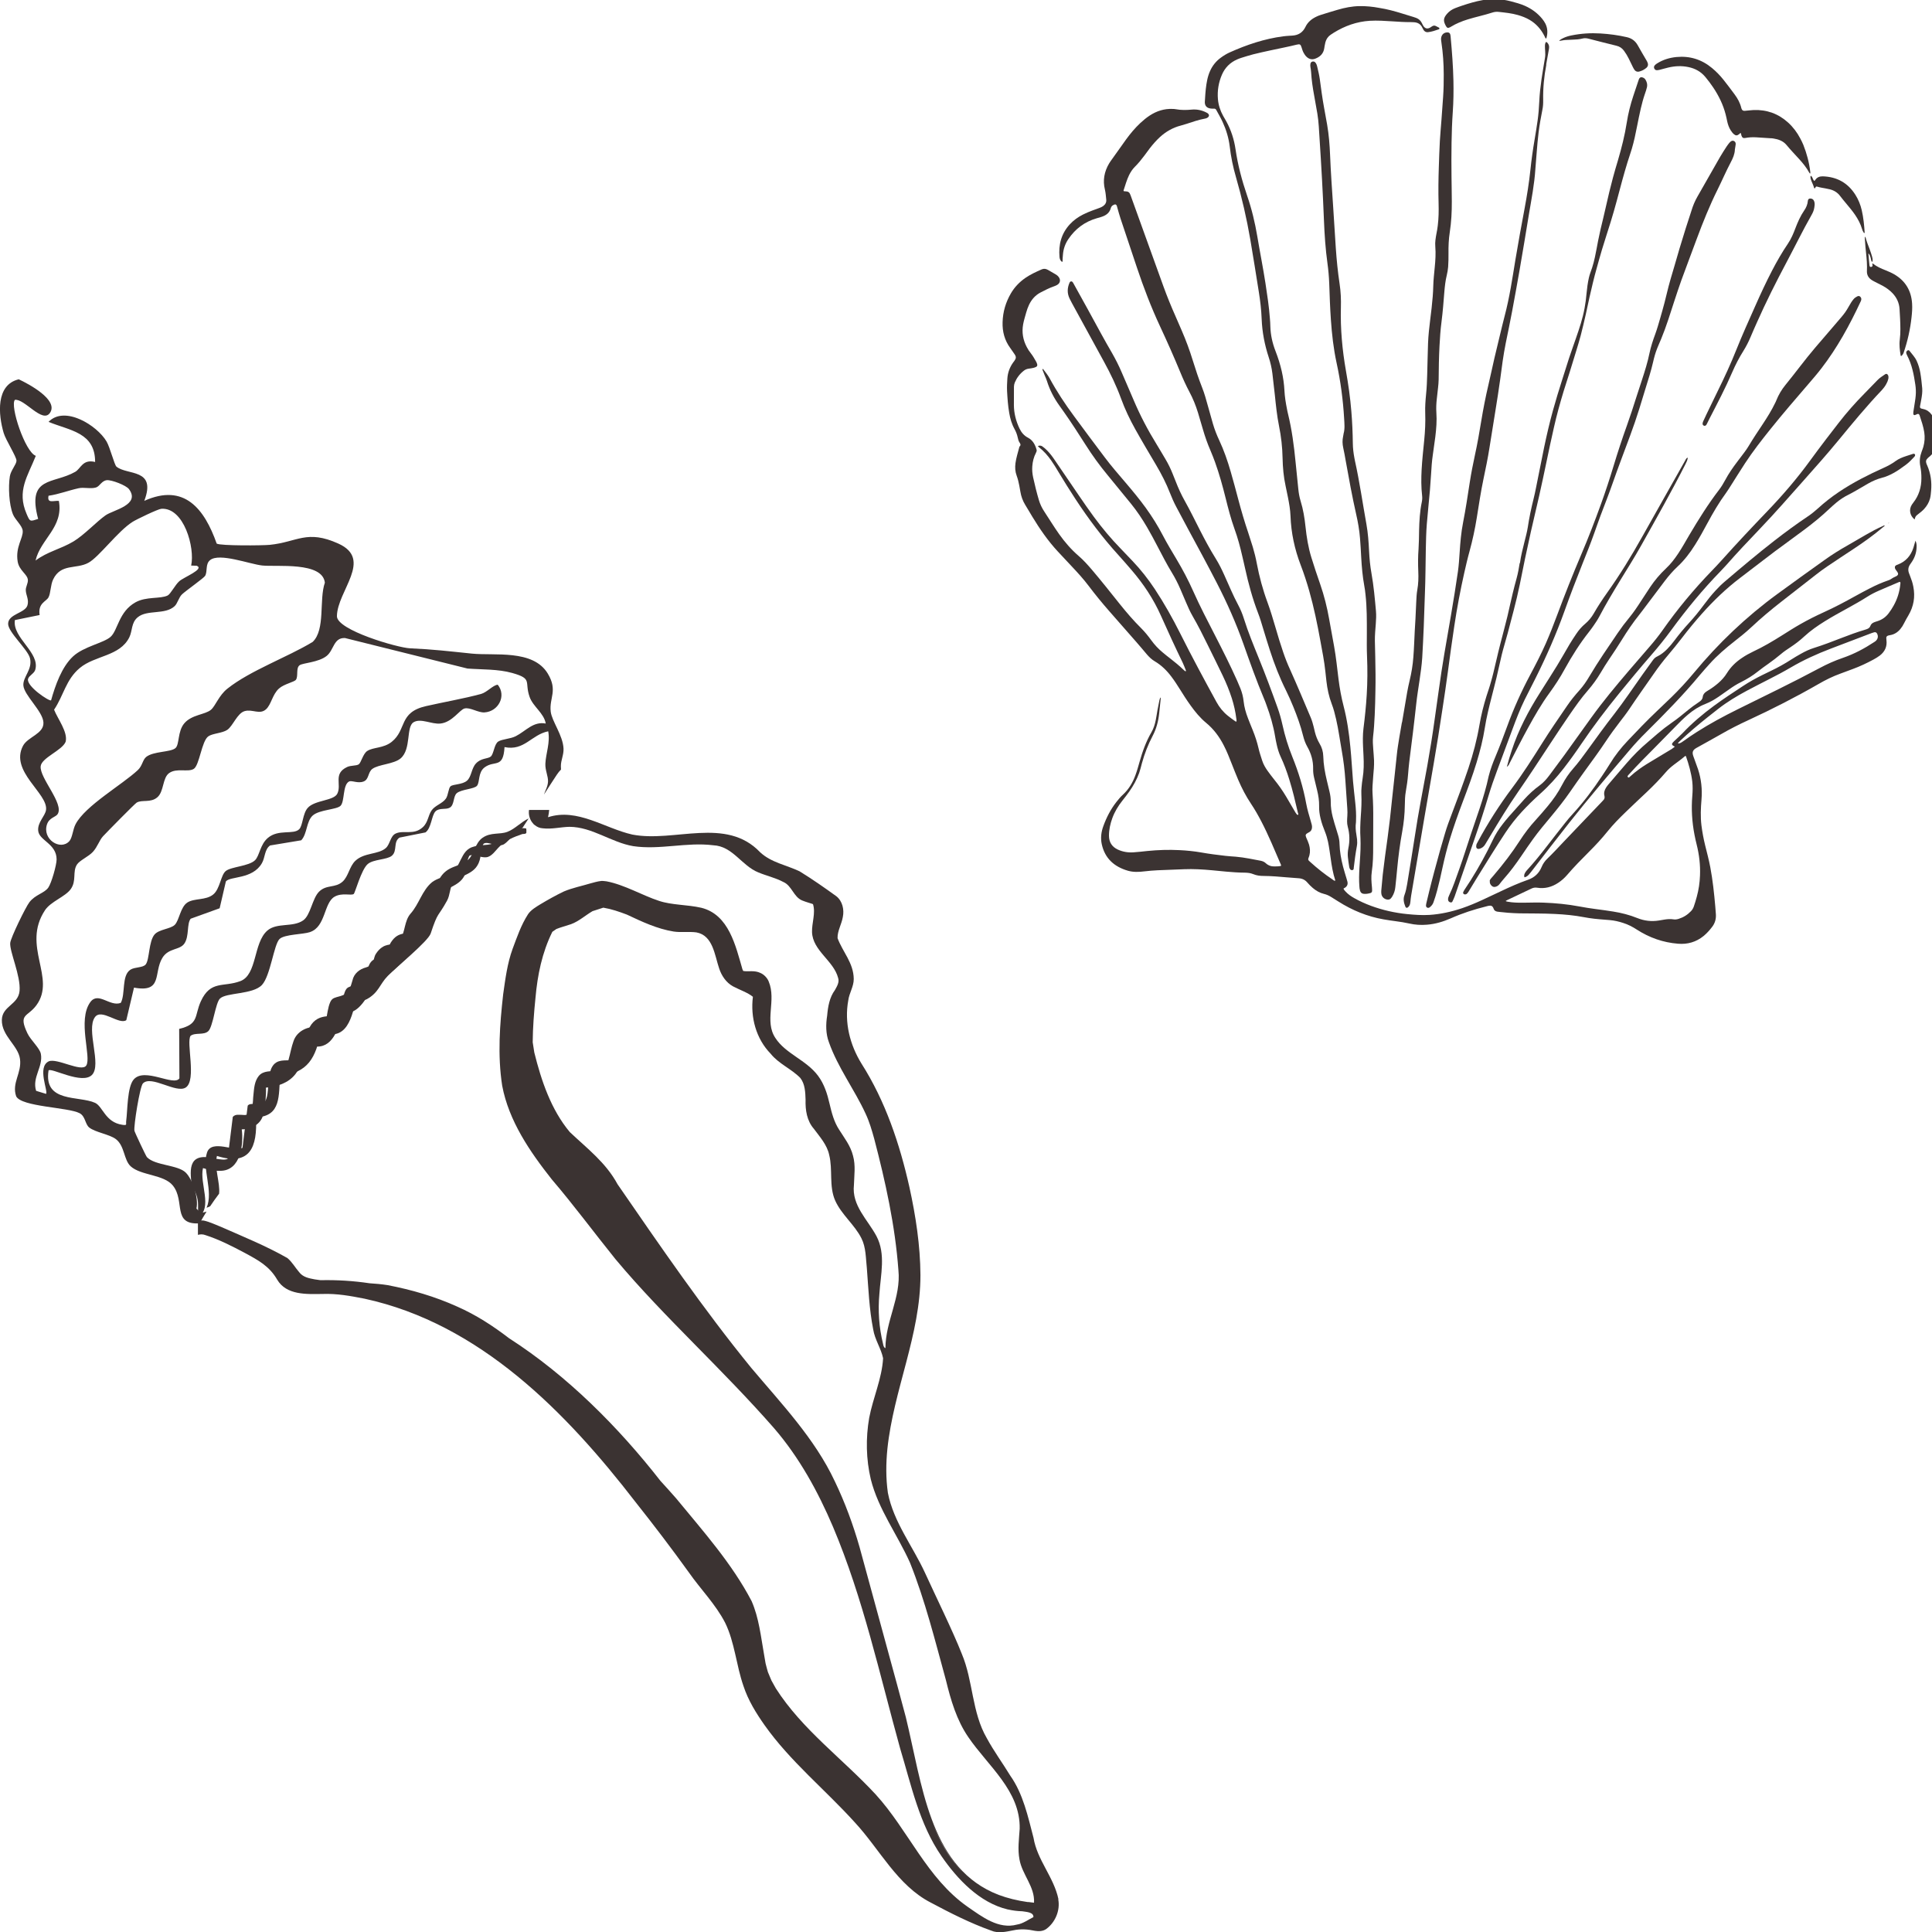
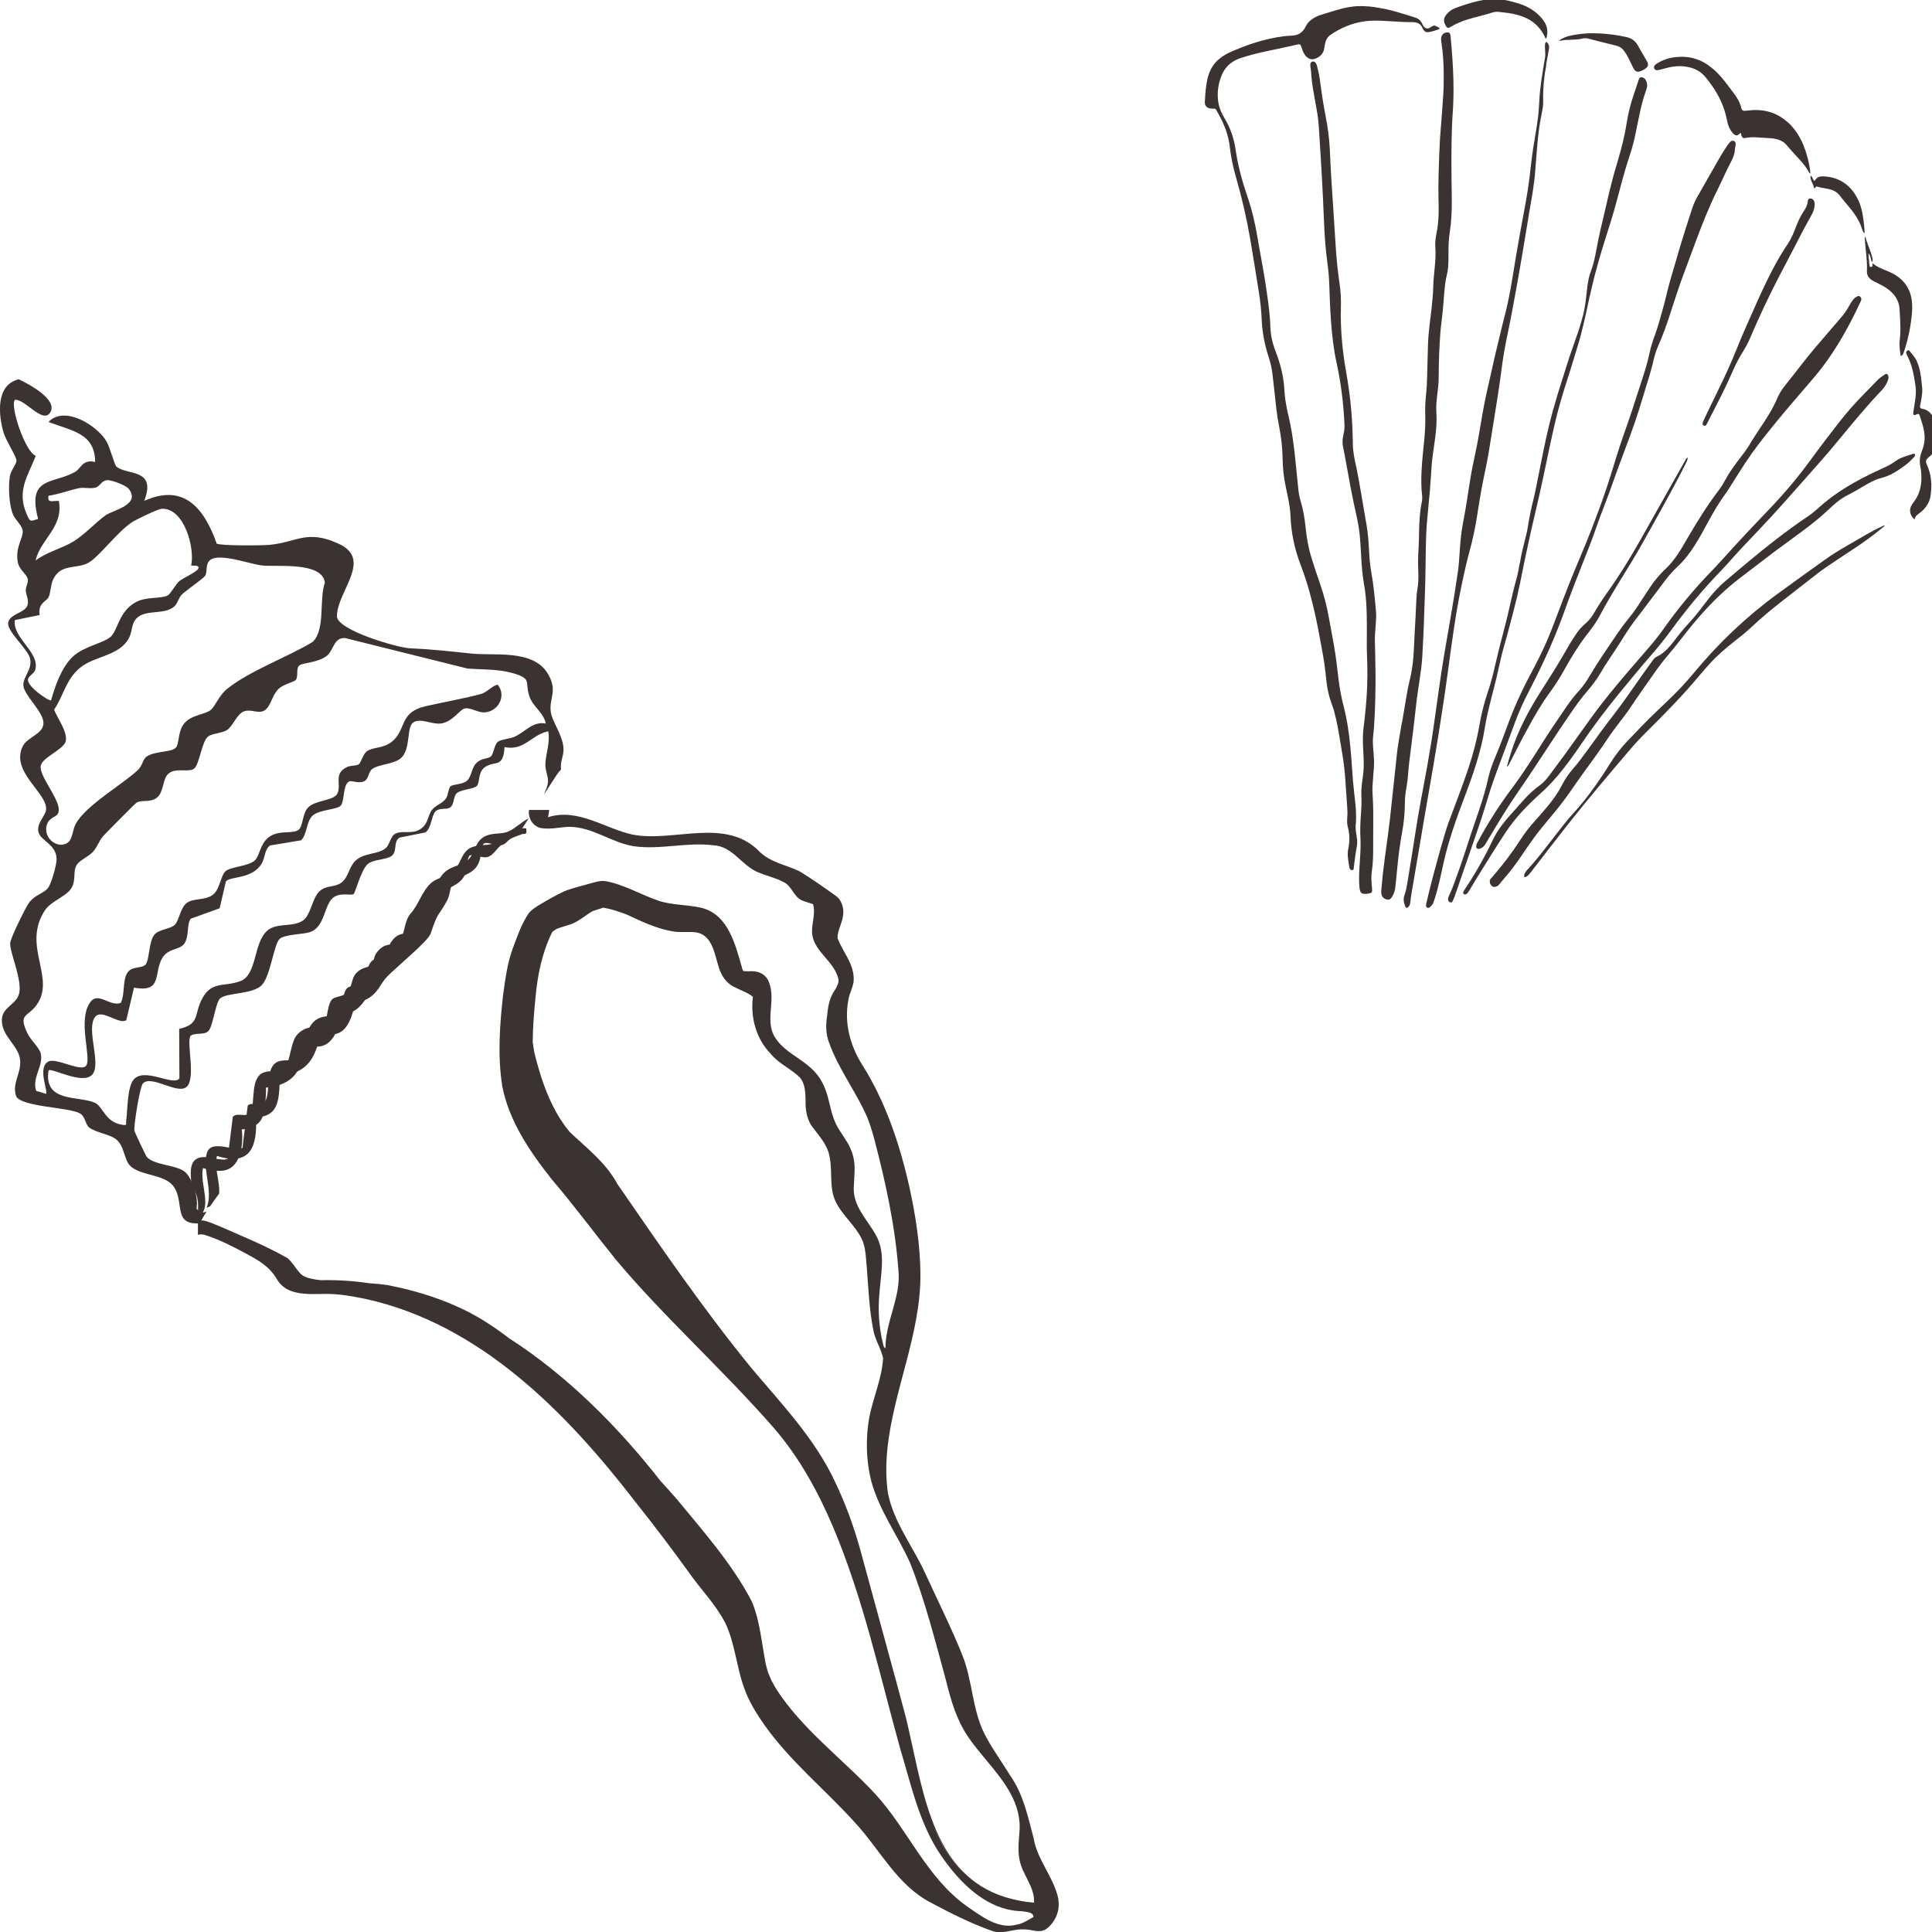
<svg xmlns="http://www.w3.org/2000/svg" width="243" height="243" viewBox="0 0 243 243" fill="none">
  <g clip-path="url(#clip0_2105_2268)">
    <path d="M39.01 117.225C40.976 116.552 40.721 113.581 42.067 112.792C43.004 112.242 44.157 112.676 44.489 112.444C44.66 112.328 45.441 109.364 46.254 108.676C46.981 108.057 48.676 108.149 49.287 107.631C50.007 107.02 49.434 105.882 50.255 105.349L53.513 104.699C54.263 104.165 54.279 102.54 54.774 102.053C55.269 101.565 56.066 101.875 56.577 101.581C57.165 101.24 56.987 100.157 57.451 99.762C58.032 99.267 59.672 99.252 60.005 98.819C60.369 98.339 60.114 97.139 60.957 96.513C62.203 95.584 63.302 96.722 63.457 93.967C65.956 94.478 66.815 92.42 68.951 91.979C69.222 93.379 68.657 94.749 68.595 96.049C68.556 96.884 68.959 97.619 68.928 98.308C68.897 98.927 68.595 99.406 68.417 99.94C68.951 99.105 69.485 98.269 70.034 97.441C70.197 97.194 70.375 96.977 70.561 96.791C70.561 96.652 70.545 96.513 70.545 96.374C70.537 95.623 70.917 94.95 70.878 94.145C70.8 92.482 69.415 90.725 69.268 89.511C69.059 87.77 70.197 86.857 68.889 84.706C67.024 81.642 62.172 82.501 59.34 82.207C56.407 81.905 54.511 81.673 51.562 81.541C50.007 81.472 42.346 79.251 42.377 77.495C42.423 74.307 46.958 70.361 42.562 68.373C38.577 66.57 37.408 68.18 33.934 68.528C33.005 68.621 27.727 68.659 27.255 68.373C25.715 64.009 23.185 60.729 18.147 62.996C19.718 58.864 15.996 59.823 14.642 58.686C14.394 58.477 13.837 56.272 13.403 55.529C12.204 53.487 8.126 50.964 6.106 53.061C8.791 54.167 11.972 54.384 11.964 58.106C10.385 57.719 10.176 58.934 9.464 59.344C6.694 60.93 3.343 59.854 4.798 65.27C3.761 65.595 3.776 65.657 3.335 64.613C2.097 61.727 3.482 59.908 4.504 57.332C3.173 56.891 1.223 51.034 1.873 50.291C3.088 50.121 5.332 53.309 6.284 51.931C7.406 50.307 3.614 48.295 2.36 47.707C-0.557 48.403 -0.217 52.164 0.464 54.462C0.735 55.367 2.074 57.44 2.074 57.943C2.074 58.4 1.354 59.166 1.238 59.916C1.029 61.231 1.13 63.46 1.633 64.698C1.911 65.386 2.794 66.098 2.856 66.756C2.941 67.661 1.919 68.783 2.221 70.624C2.407 71.762 3.444 72.21 3.506 72.93C3.544 73.348 3.227 73.812 3.243 74.23C3.258 74.857 3.66 75.391 3.459 76.118C3.181 77.124 1.029 77.209 1.022 78.462C1.022 79.522 3.49 81.673 3.769 82.779C4.125 84.211 2.848 85.139 2.941 86.23C3.057 87.484 5.386 89.457 5.463 90.865C5.541 92.304 3.498 92.66 2.894 93.805C1.192 97.031 6.075 99.793 5.789 101.875C5.68 102.648 4.69 103.438 4.806 104.505C4.937 105.735 7.112 106.115 7.12 108.088C7.12 108.807 6.47 111.074 6.075 111.639C5.572 112.358 4.442 112.505 3.691 113.488C3.219 114.107 1.347 117.937 1.285 118.602C1.192 119.678 2.623 122.742 2.461 124.63C2.306 126.378 0.279 126.517 0.232 128.274C0.186 130.293 2.283 131.485 2.515 133.195C2.755 134.974 1.447 136.204 2.035 137.891C2.701 139.222 8.567 139.26 10.006 140.011C10.749 140.398 10.695 141.388 11.221 141.814C11.987 142.425 13.759 142.665 14.564 143.268C15.694 144.119 15.555 145.891 16.437 146.696C17.729 147.872 20.608 147.702 21.745 149.118C23.324 151.075 21.606 154.085 25.112 153.868C25.383 153.365 25.677 152.878 25.979 152.39C25.739 152.468 25.491 152.537 25.189 152.53L24.709 152.004C25.003 150.727 24.245 148.367 23.371 147.493C22.38 146.495 19.509 146.618 18.48 145.543C18.356 145.411 16.94 142.402 16.909 142.224C16.793 141.659 17.59 136.661 17.977 136.266C19.037 135.183 22.171 137.582 23.371 136.777C24.756 135.848 23.386 131.059 23.974 130.278C24.578 129.829 25.646 130.239 26.211 129.682C26.783 129.117 27.101 126.154 27.666 125.597C28.463 124.815 31.806 125.109 32.951 123.879C34.019 122.726 34.445 118.803 35.157 118.107C35.776 117.504 38.12 117.535 39.003 117.233L39.01 117.225ZM7.414 63.003C6.756 62.934 5.889 63.383 6.106 62.353C7.398 62.168 8.613 61.688 9.882 61.41C10.563 61.255 11.376 61.518 12.065 61.317C12.552 61.17 12.769 60.473 13.434 60.396C14.022 60.334 15.864 61.038 16.22 61.518C17.706 63.514 14.231 64.141 13.28 64.814C12.15 65.603 10.602 67.282 9.24 68.102C7.623 69.069 5.974 69.371 4.473 70.501C5.092 67.8 8.002 66.33 7.406 63.011L7.414 63.003ZM3.537 85.371C3.645 84.984 4.287 84.714 4.427 84.265C5.092 82.083 1.525 80.234 1.873 77.99L4.984 77.356C4.752 75.855 5.812 75.669 6.098 75.135C6.384 74.609 6.346 73.58 6.686 72.876C7.661 70.841 9.573 71.623 11.113 70.787C12.459 70.06 14.819 66.802 16.692 65.626C17.188 65.317 19.865 64.025 20.291 63.994C23.139 63.8 24.539 68.899 24.044 71.135L24.74 71.158C25.77 71.576 23.131 72.582 22.543 73.108C22.009 73.588 21.459 74.717 21.08 74.903C20.151 75.352 18.402 75.004 17.048 75.754C14.92 76.938 14.835 79.275 13.906 80.102C13.024 80.884 10.54 81.309 9.194 82.555C7.754 83.886 6.949 86.23 6.423 88.087C6.214 88.25 3.273 86.3 3.529 85.379L3.537 85.371ZM5.912 103.685C6.191 102.834 7.011 102.78 7.251 102.393C8.087 101.093 4.968 97.859 5.115 96.381C5.224 95.298 7.824 94.393 8.257 93.294C8.559 92.079 7.243 90.393 6.802 89.263C8.009 87.476 8.28 85.48 10.037 84.017C11.941 82.424 15.075 82.563 16.267 80.156C16.669 79.344 16.491 78.315 17.327 77.634C18.526 76.644 20.755 77.363 21.962 76.242C22.334 75.901 22.481 75.135 22.906 74.741C23.417 74.269 25.63 72.713 25.801 72.427C26.126 71.855 25.801 70.949 26.427 70.447C27.596 69.495 31.403 70.957 32.982 71.127C34.762 71.321 40.558 70.609 40.86 73.286C40.109 75.445 40.953 79.182 39.328 80.737C36.155 82.663 31.465 84.335 28.602 86.617C27.526 87.468 27.108 88.783 26.536 89.271C25.801 89.898 24.129 89.867 23.185 90.973C22.318 91.987 22.589 93.642 22.07 94.091C21.451 94.633 19.308 94.47 18.387 95.205C17.938 95.569 17.915 96.312 17.342 96.853C15.369 98.702 10.726 101.333 9.503 103.67C9.155 104.335 9.108 105.38 8.714 105.805C7.592 107.02 5.285 105.573 5.912 103.677V103.685ZM30.212 123.407C28.107 124.196 26.482 123.268 25.259 125.945C24.431 127.771 25.058 128.815 22.535 129.411L22.566 135.632C21.862 136.676 18.217 134.208 16.831 135.756C15.988 136.692 16.05 139.701 15.872 140.986C15.81 141.411 16.058 141.574 15.384 141.473C13.225 141.156 12.939 139.16 11.956 138.711C9.929 137.783 5.463 138.742 6.106 134.634C6.462 134.255 10.316 136.452 11.562 135.206C12.838 133.93 10.788 129.519 11.941 127.933C12.769 126.788 14.982 128.947 15.887 128.312L16.855 124.219C20.515 124.9 19.277 122.339 20.43 120.467C21.204 119.206 22.612 119.531 23.193 118.672C23.82 117.744 23.471 116.212 23.982 115.554L27.627 114.239L28.409 110.865C28.935 110.177 31.752 110.633 32.943 108.567C33.353 107.863 33.268 106.826 33.972 106.339L37.888 105.689C38.654 104.877 38.515 103.306 39.335 102.571C40.171 101.828 42.338 101.844 42.833 101.349C43.367 100.815 43.089 98.764 43.878 98.308C44.242 98.099 44.992 98.594 45.751 98.285C46.416 98.022 46.269 97.132 46.826 96.714C47.6 96.134 49.527 96.118 50.386 95.391C51.764 94.215 51.044 91.422 52.019 90.841C52.94 90.292 54.294 91.128 55.408 91.004C56.886 90.841 57.823 89.255 58.434 89.108C59.131 88.938 60.121 89.65 60.934 89.604C62.675 89.503 63.735 87.53 62.605 86.122C62.033 86.153 61.243 87.081 60.508 87.282C58.365 87.863 55.741 88.319 53.574 88.814C50.115 89.604 51.183 91.77 49.272 93.302C48.227 94.138 46.95 93.96 46.192 94.455C45.65 94.803 45.426 95.94 45.108 96.141C44.791 96.343 44.126 96.25 43.654 96.474C41.874 97.325 42.996 98.648 42.431 99.817C41.99 100.737 39.583 100.614 38.701 101.619C38.059 102.347 38.097 103.824 37.633 104.296C36.906 105.024 35.025 104.25 33.686 105.395C32.711 106.223 32.649 107.623 32.084 108.188C31.318 108.954 29.09 109.001 28.401 109.55C27.751 110.068 27.689 111.809 26.807 112.513C25.886 113.256 24.446 112.954 23.572 113.511C22.69 114.076 22.543 115.763 21.985 116.32C21.459 116.846 20.02 116.877 19.447 117.527C18.697 118.393 18.813 120.668 18.333 121.295C17.985 121.744 16.948 121.604 16.398 121.968C15.268 122.711 15.802 125.016 15.191 126.138C13.813 126.664 12.359 124.661 11.353 126.053C9.712 128.32 11.531 132.962 10.85 134.015C10.269 134.912 7.151 133.032 6.121 133.496C4.635 134.231 6.09 137.257 5.789 137.582L4.543 137.202C4.009 135.5 5.448 134.185 5.138 132.545C4.999 131.825 3.862 130.827 3.459 129.984C2.26 127.469 3.459 127.957 4.581 126.432C7.112 122.966 2.685 119.005 5.657 114.486C6.384 113.388 8.187 112.799 8.884 111.848C9.666 110.772 9.085 109.658 9.681 108.737C10.014 108.219 11.136 107.739 11.678 107.151C12.274 106.501 12.482 105.697 12.962 105.178C13.488 104.614 16.94 101.101 17.195 100.946C17.869 100.552 18.944 101.008 19.788 100.281C20.639 99.561 20.422 97.82 21.289 97.225C22.233 96.567 23.626 97.155 24.361 96.714C25.089 96.281 25.359 93.201 26.203 92.613C26.745 92.234 27.936 92.227 28.571 91.809C29.298 91.329 29.832 89.704 30.776 89.441C31.759 89.163 32.657 89.928 33.454 89.217C34.127 88.613 34.251 87.352 35.087 86.602C35.729 86.021 37.045 85.781 37.23 85.487C37.54 85.016 37.192 84.025 37.687 83.669C38.097 83.375 40.063 83.321 41.084 82.501C42.013 81.758 41.943 80.188 43.39 80.249L58.798 84.087C60.632 84.226 62.636 84.141 64.424 84.644C67.04 85.379 65.933 85.735 66.614 87.662C67.04 88.876 68.425 89.696 68.641 91.004C67.055 90.71 66.157 91.94 64.865 92.598C64.176 92.946 63.17 92.954 62.675 93.263C62.157 93.581 62.11 94.834 61.723 95.159C61.344 95.468 60.493 95.321 59.843 96.049C59.285 96.675 59.301 97.704 58.736 98.192C58.148 98.702 57.003 98.617 56.67 98.896C56.399 99.128 56.383 100.01 56.09 100.436C55.656 101.07 54.766 101.271 54.302 101.906C53.83 102.556 53.868 103.407 53.18 104.041C52.027 105.101 50.773 104.358 49.752 104.846C49.094 105.163 49.055 106.192 48.537 106.656C47.577 107.507 45.82 107.206 44.698 108.266C43.94 108.985 43.839 110.208 43.089 110.888C42.145 111.732 41.061 111.221 40.125 112.157C39.273 113.008 39.065 115.128 38.12 115.771C36.82 116.668 34.816 116.01 33.624 117.047C31.837 118.61 32.371 122.602 30.219 123.407H30.212Z" fill="#3B3332" />
    <path d="M65.082 104.544C65.314 104.374 65.523 104.25 65.716 104.134C65.972 103.739 66.235 103.337 66.49 102.942C65.546 103.376 64.78 104.258 63.828 104.621C62.845 105 61.739 104.645 60.694 105.372C59.734 106.037 59.649 107.438 58.891 108.126C57.792 109.124 56.221 108.768 55.215 110.641C54.325 112.289 54.371 112.25 53.319 113.712C52.692 114.579 52.762 116.219 52.05 116.916C51.214 117.736 50.154 116.947 49.14 118.571C48.877 118.989 48.893 119.647 48.691 119.902C48.405 120.25 47.19 120.366 46.672 120.978C46.13 121.612 46.161 122.788 45.542 123.423C44.946 124.026 44.002 123.949 43.646 124.297C43.112 124.815 43.019 126.742 42.771 127.492C42.261 128.212 40.094 127.09 38.941 129.202C38.422 130.154 38.267 132.521 37.571 133.048C36.898 133.55 35.884 133.226 35.079 133.481C32.982 134.154 34.39 138.371 32.928 138.827C32.409 138.99 31.457 138.649 31.156 139.067L30.498 144.367C29.6 144.924 26.621 143.245 26.041 144.955C25.367 146.936 26.876 149.853 25.986 151.903C26.149 151.849 26.296 151.795 26.427 151.725C26.791 151.183 27.163 150.657 27.557 150.139C27.712 148.754 26.915 146.905 27.286 145.388C31.481 146.719 32.378 144.259 32.2 140.537C35.427 140.406 35.017 137.736 35.242 135.276C38.739 134.99 39.753 132.97 40.334 129.782C44.257 131.384 44.288 126.386 44.938 125.922C45.155 125.767 45.774 125.875 46.138 125.674C47.654 124.831 47.716 123.84 48.769 122.749C49.806 121.674 53.845 118.393 54.17 117.411C55.114 114.556 55.068 115.399 56.229 113.279C56.616 112.575 56.569 111.67 56.956 111.074C57.521 110.2 59.247 110.107 60.005 108.915C60.663 107.886 60.299 107.097 60.818 106.13C61.313 105.759 62.342 106.509 63.201 106.269C63.735 106.122 64.501 104.985 65.097 104.559L65.082 104.544Z" fill="#3B3332" />
    <path d="M133.127 238.876C132.547 236.091 130.457 233.971 129.993 231.155C129.297 228.501 128.693 225.638 127.076 223.348C126.108 221.762 125.002 220.253 124.12 218.628C122.216 215.355 122.417 211.425 120.962 207.99C119.871 205.204 117.565 200.508 116.35 197.839C114.81 194.481 112.396 191.455 111.676 187.773C111.413 185.939 111.428 184.067 111.614 182.225C112.388 174.828 115.777 167.873 115.77 160.368C115.746 156.646 115.181 152.948 114.384 149.319C113.162 143.88 111.366 138.51 108.364 133.791C106.893 131.415 106.181 128.599 106.692 125.829C106.808 124.901 107.389 124.088 107.381 123.129C107.358 121.102 105.988 119.732 105.346 117.999C105.315 117.094 105.856 116.251 106.011 115.322C106.197 114.409 105.965 113.341 105.199 112.73C103.69 111.639 102.173 110.579 100.579 109.597C98.899 108.792 97.004 108.498 95.603 107.19C91.316 102.68 84.823 105.991 79.537 104.97C76.055 104.188 72.627 101.589 68.928 102.788C69.005 102.486 69.044 102.177 69.075 101.875H66.537C66.459 102.417 66.599 102.981 66.916 103.415C66.97 103.492 67.024 103.554 67.086 103.624C67.109 103.647 67.125 103.67 67.148 103.693C67.187 103.724 67.225 103.755 67.272 103.786C67.55 104.01 67.883 104.165 68.27 104.181C69.392 104.32 70.507 104.018 71.629 103.995C74.484 104.01 76.868 105.952 79.638 106.424C82.989 106.927 86.371 105.891 89.722 106.316C92.151 106.424 93.281 108.885 95.378 109.728C96.415 110.161 97.53 110.401 98.513 110.927C99.604 111.392 99.797 112.8 100.888 113.256C101.151 113.365 101.422 113.45 101.685 113.535L102.088 113.659C102.15 113.682 102.227 113.705 102.258 113.728C102.606 114.835 102.103 116.073 102.134 117.233C102.212 119.578 104.85 120.823 105.415 122.997C105.601 123.539 105.276 124.05 105.013 124.529C104.332 125.45 104.138 126.603 104.038 127.732C103.86 128.847 103.852 130.007 104.255 131.083C105.384 134.286 107.458 137.002 108.867 140.065C109.347 141.079 109.656 142.154 109.958 143.238C111.374 148.646 112.589 154.163 112.999 159.756C113.347 163.153 111.374 166.171 111.366 169.559C111.188 169.528 111.103 169.265 111.065 169.018C110.554 166.952 110.414 164.832 110.608 162.72C110.763 160.329 111.428 157.737 110.244 155.486C109.122 153.381 107.118 151.632 107.404 149.048C107.435 147.864 107.636 146.596 107.288 145.358C106.979 144.104 106.166 143.083 105.547 142.093C104.897 141.102 104.611 139.98 104.332 138.797C104.061 137.613 103.674 136.352 102.885 135.299C101.399 133.311 98.799 132.537 97.522 130.549C96.106 128.421 97.677 125.821 96.686 123.454C96.539 123.059 96.137 122.58 95.634 122.371C94.906 122.022 94.148 122.224 93.567 122.139C93.413 122.115 93.436 122.061 93.467 122.108C93.482 122.123 93.421 122.007 93.382 121.914C92.523 118.974 91.687 115.044 88.212 114.177C86.402 113.767 84.529 113.852 82.896 113.31C80.814 112.637 78.562 111.283 76.287 110.85C76.032 110.835 75.916 110.788 75.622 110.804C75.126 110.858 74.662 111.005 74.252 111.113C73.153 111.446 72 111.67 70.917 112.127C69.887 112.622 68.936 113.156 67.953 113.744C67.481 114.038 66.784 114.432 66.413 114.989C65.523 116.382 65.043 117.829 64.478 119.33C63.805 121.171 63.557 123.152 63.286 125.063C62.861 128.862 62.567 132.692 63.163 136.553C63.991 140.978 66.653 144.862 69.4 148.336C72.186 151.594 74.732 155.052 77.417 158.379C80.536 162.109 83.941 165.59 87.338 169.049C90.743 172.515 94.156 175.973 97.352 179.625C100.525 183.301 102.885 187.602 104.781 192.059C108.565 201.019 110.623 210.558 113.216 219.913C114.617 224.539 115.63 229.429 118.416 233.46C120.421 236.37 123.206 239.31 126.712 240.153C126.727 240.153 126.743 240.161 126.758 240.168C126.766 240.168 126.782 240.168 126.797 240.168C127.37 240.3 127.966 240.377 128.577 240.393C129.041 240.478 130.024 240.486 129.978 241.128C129.428 241.391 128.67 241.956 127.927 242.064C125.59 242.698 123.524 241.081 121.705 239.828C116.574 236.246 114.253 230.203 110.136 225.692C105.996 221.22 100.896 217.545 97.584 212.361L97.027 211.363L96.586 210.311C96.469 209.947 96.392 209.576 96.291 209.212L96.098 208.083C95.696 205.831 95.463 203.502 94.535 201.382C92.051 196.632 88.421 192.57 85.032 188.446C84.389 187.703 83.724 186.983 83.066 186.256C77.827 179.548 71.381 173.041 64.022 168.314C62.002 166.766 59.874 165.381 57.521 164.345C54.72 163.076 51.764 162.217 48.745 161.637C47.995 161.521 47.236 161.451 46.478 161.404C44.458 161.103 42.4 160.971 40.31 161.018C40.071 160.987 39.838 160.956 39.599 160.917C38.863 160.778 38.105 160.646 37.625 160.004C37.13 159.439 36.758 158.743 36.147 158.232C33.454 156.7 30.637 155.563 27.813 154.317C27.093 154.039 26.42 153.698 25.638 153.52C25.375 153.482 25.135 153.52 24.895 153.575V155.315C25.197 155.238 25.506 155.215 25.855 155.354C27.549 155.896 29.229 156.754 30.838 157.613C32.51 158.519 33.88 159.254 34.862 160.948C36.031 162.921 38.569 162.774 40.527 162.751C42.384 162.681 44.079 162.998 45.859 163.346C60.33 166.488 71.195 177.591 79.948 188.941C82.246 191.835 84.482 194.775 86.611 197.73C88.143 199.928 89.992 201.754 91.207 204.106C92.415 206.574 92.6 209.46 93.513 212.067C94.102 213.862 95.1 215.472 96.168 216.988C99.41 221.568 103.806 225.104 107.543 229.244C110.662 232.617 112.86 237.135 117.07 239.302C119.538 240.617 122.022 241.878 124.661 242.822C125.543 243.201 126.534 242.969 127.439 242.791C128.368 242.59 129.258 242.652 130.179 242.853C130.635 242.931 131.162 242.915 131.572 242.637C132.725 241.809 133.367 240.292 133.104 238.892L133.127 238.876ZM117.325 229.406C118.238 231.696 119.414 233.762 121.047 235.418C119.384 233.762 118.215 231.696 117.325 229.406ZM129.297 239.24C127.935 239.047 126.712 238.745 125.621 238.335C125.489 238.288 125.373 238.234 125.249 238.18C125.102 238.118 124.955 238.056 124.808 237.994C116.907 234.35 115.979 224.408 113.928 215.967C113.216 213.205 108.913 197.583 108.116 194.604C107.304 191.765 106.282 188.98 104.997 186.31C102.475 180.925 98.265 176.531 94.481 172.035C88.468 164.662 83.066 156.77 77.672 148.948C76.202 146.224 73.865 144.468 71.667 142.387C69.307 139.57 68.077 135.903 67.202 132.375C67.163 132.135 67.063 131.516 67.001 131.09C67.016 129.233 67.163 127.361 67.349 125.527C67.605 122.618 68.177 119.825 69.469 117.202C69.632 117.086 69.802 116.97 69.98 116.846C70.537 116.622 71.18 116.459 71.814 116.243C72.782 115.895 73.617 115.136 74.523 114.603C74.987 114.456 75.444 114.309 75.885 114.162C76.93 114.34 77.889 114.672 78.849 115.036C80.737 115.926 82.656 116.831 84.722 117.164C85.674 117.311 86.649 117.148 87.586 117.272C89.683 117.651 89.884 120.15 90.457 121.821C90.758 122.727 91.331 123.585 92.19 124.057C93.003 124.491 94.078 124.854 94.697 125.373C94.372 127.957 95.092 130.649 96.934 132.537C97.955 133.814 99.542 134.433 100.664 135.586C101.26 136.352 101.291 137.388 101.322 138.325C101.283 139.624 101.484 140.971 102.366 141.977C103.125 143.006 104.03 143.996 104.293 145.265C104.765 147.129 104.247 149.188 105.044 150.998C105.841 152.778 107.482 154.023 108.348 155.749C108.929 156.901 108.89 158.248 109.029 159.501C109.23 162.07 109.323 164.654 109.826 167.2C110.028 168.499 110.832 169.621 111.072 170.836C110.933 173.382 109.803 175.819 109.323 178.333C108.882 180.879 108.929 183.533 109.525 186.055C110.476 189.846 112.883 193.034 114.454 196.547C116.365 201.32 117.611 206.365 118.973 211.317C119.585 213.816 120.312 216.338 121.79 218.489C124.259 222.118 128.36 225.244 128.252 230.025C128.167 231.309 127.981 232.602 128.229 233.886C128.562 235.789 130.179 237.313 130.055 239.317C129.807 239.294 129.568 239.255 129.32 239.225L129.297 239.24Z" fill="#3B3332" />
    <path d="M23.858 118.068C23.874 118.014 23.889 118.007 23.858 118.068V118.068Z" fill="#3B3332" />
-     <path d="M11.037 130.123C11.037 130.123 11.028 130.14 11.02 130.148C11.02 130.148 11.028 130.131 11.037 130.123Z" fill="#3B3332" />
    <path d="M24.849 90.671C24.973 90.524 25.088 90.37 25.205 90.215C25.088 90.4 24.973 90.547 24.849 90.671Z" fill="#3B3332" />
    <path d="M57.111 99.486C57.111 99.486 57.128 99.469 57.128 99.461C57.128 99.461 57.111 99.478 57.111 99.486Z" fill="#3B3332" />
-     <path d="M53.002 103.546C53.002 103.546 53.009 103.546 53.017 103.538C53.002 103.554 52.994 103.561 52.986 103.577C52.994 103.569 53.002 103.554 53.009 103.546H53.002Z" fill="#3B3332" />
+     <path d="M53.002 103.546C53.002 103.546 53.009 103.546 53.017 103.538C53.002 103.554 52.994 103.561 52.986 103.577C52.994 103.569 53.002 103.554 53.009 103.546Z" fill="#3B3332" />
    <path d="M64.888 89.294C64.888 89.294 64.888 89.31 64.896 89.31C64.896 89.31 64.896 89.294 64.888 89.294Z" fill="#3B3332" />
    <path d="M64.486 87.306C64.486 87.306 64.494 87.344 64.501 87.36C64.501 87.344 64.494 87.321 64.486 87.306Z" fill="#3B3332" />
    <path d="M5.309 98.084C5.301 98.037 5.285 97.991 5.27 97.952C5.285 97.945 5.27 97.898 5.293 97.929C5.309 97.96 5.309 97.991 5.316 98.022C5.316 98.037 5.316 98.061 5.316 98.084H5.309Z" fill="#3B3332" />
    <path d="M100.695 135.585C100.664 135.547 100.633 135.508 100.594 135.469C100.633 135.508 100.656 135.547 100.695 135.585Z" fill="#3B3332" />
    <path d="M97.491 133.055C97.491 133.055 97.437 133.001 97.406 132.97C97.437 133.001 97.46 133.024 97.491 133.055Z" fill="#3B3332" />
    <path d="M88.127 117.388C88.065 117.364 87.996 117.341 87.934 117.318C88.004 117.341 88.065 117.357 88.127 117.388Z" fill="#3B3332" />
    <path d="M87.88 117.303C87.802 117.279 87.725 117.264 87.64 117.249C87.717 117.264 87.802 117.279 87.88 117.303Z" fill="#3B3332" />
    <path d="M66.018 93.905C66.018 93.905 66.072 93.874 66.103 93.859C66.072 93.874 66.041 93.89 66.018 93.905Z" fill="#3B3332" />
    <path d="M66.212 104.204C64.47 103.879 63.418 105.596 61.947 106.115C61.189 106.362 60.361 106.231 59.587 106.486C57.823 106.904 58.032 109.248 56.515 109.952C55.819 110.316 54.998 110.463 54.34 110.958C53.079 112.003 52.723 113.697 51.647 114.904C50.827 115.84 50.997 117.218 50.316 118.2C49.806 118.889 48.861 118.657 48.173 119.074C47.801 119.283 47.523 119.601 47.298 119.941C47.051 120.305 47.028 120.738 46.919 121.094C46.857 121.457 46.408 121.527 46.045 121.674C45.224 121.891 44.52 122.44 44.334 123.307C44.118 124.034 43.924 124.87 43.143 125.164C42.794 125.326 42.4 125.365 42.005 125.535C41.587 125.721 41.463 126.2 41.347 126.587C41.154 127.322 41.038 128.313 40.891 128.901C40.69 129.148 40.241 129.133 39.861 129.156C38.616 129.094 37.339 129.713 36.921 130.943C36.642 131.709 36.518 132.498 36.302 133.249C36.116 134.038 35.768 134.711 34.855 134.703C34.081 134.75 33.129 134.642 32.556 135.315C32.015 135.988 31.96 136.847 31.883 137.628C31.744 138.634 31.984 140.444 30.506 140.228C30.095 140.228 29.616 140.104 29.291 140.468L29.275 140.483V140.514C29.275 140.514 28.64 145.651 28.625 145.76C28.238 145.93 27.727 145.822 27.263 145.76C23.703 144.824 23.819 146.866 24.137 149.226C24.616 149.884 24.91 150.688 24.91 151.501V153.118C26.806 151.911 25.073 148.87 25.53 146.92C26.226 147.122 26.946 147.284 27.673 147.261C30.328 147.284 30.645 143.841 30.405 142.046C31.573 142.046 32.812 141.419 33.106 140.205C33.377 139.168 33.5 137.62 33.446 136.8C34.816 136.692 36.255 136.235 37.138 135.121C37.996 134.038 38.329 132.669 38.585 131.353C41.216 132.398 42.284 130.386 42.872 128.135C42.988 127.864 43.027 127.431 43.383 127.407C45.364 127.469 46.022 125.218 47.236 124.088C48.753 122.641 50.409 121.318 51.833 119.771C52.367 119.252 52.553 118.602 52.785 117.898C53.156 116.537 54.271 115.562 54.712 114.185C54.905 113.519 54.913 112.745 55.455 112.297C56.546 111.523 58.241 111.206 58.574 109.658C58.759 108.97 58.69 108.242 59.038 107.631C59.27 107.484 59.734 107.569 60.059 107.67C60.415 107.755 60.779 107.856 61.15 107.825C61.855 107.77 62.35 106.919 62.837 106.471C63.588 105.681 64.671 105.256 65.685 104.908C65.825 104.869 66.018 104.923 66.15 104.815C66.15 104.815 66.157 104.807 66.165 104.799C66.18 104.784 66.196 104.784 66.204 104.761C66.204 104.738 66.204 104.722 66.204 104.699C66.204 104.683 66.204 104.668 66.204 104.652C66.227 104.505 66.204 104.358 66.18 104.204H66.212Z" fill="#3B3332" />
-     <path d="M63.07 106.223C63.07 106.223 63.07 106.223 63.078 106.215C63.078 106.215 63.078 106.215 63.07 106.223Z" fill="#3B3332" />
    <path d="M65.383 104.985C65.383 104.985 65.445 104.962 65.484 104.946C65.515 104.931 65.546 104.931 65.577 104.916C65.515 104.939 65.445 104.962 65.383 104.985Z" fill="#3B3332" />
-     <path d="M240.872 67.927C241.054 68.227 241.081 68.549 241.06 68.876C241.034 69.527 240.829 70.124 240.47 70.666C240.39 70.783 240.312 70.893 240.232 71.011C240.013 71.337 239.963 71.689 240.097 72.066C240.146 72.21 240.204 72.349 240.26 72.495C240.426 72.909 240.566 73.334 240.648 73.771C240.906 75.066 240.698 76.279 240.026 77.411C239.841 77.728 239.655 78.045 239.49 78.382C239.363 78.647 239.209 78.892 239.018 79.12C238.68 79.524 238.259 79.799 237.734 79.886C237.268 79.962 237.207 80.06 237.27 80.516C237.371 81.312 237.077 81.962 236.436 82.452C236.182 82.644 235.911 82.808 235.625 82.962C234.795 83.412 233.945 83.81 233.061 84.138C232.537 84.337 232.013 84.535 231.483 84.724C230.525 85.068 229.607 85.523 228.725 86.034C225.856 87.684 222.906 89.191 219.893 90.582C218.721 91.118 217.578 91.701 216.463 92.344C215.492 92.899 214.51 93.436 213.524 93.987C213.425 94.046 213.319 94.095 213.226 94.162C212.928 94.376 212.841 94.603 212.933 94.954C212.968 95.088 213.02 95.218 213.07 95.355C213.24 95.825 213.412 96.288 213.574 96.757C213.978 97.996 214.115 99.266 214.008 100.564C213.916 101.644 213.87 102.725 214 103.804C214.107 104.649 214.262 105.488 214.467 106.321C214.693 107.239 214.938 108.144 215.114 109.074C215.42 110.704 215.597 112.346 215.74 113.997C215.766 114.327 215.792 114.656 215.817 114.986C215.859 115.579 215.706 116.117 215.337 116.592C215.021 117.008 214.669 117.401 214.269 117.728C213.334 118.488 212.249 118.798 211.06 118.698C209.178 118.548 207.455 117.941 205.874 116.921C205.339 116.571 204.776 116.279 204.167 116.088C203.62 115.909 203.062 115.776 202.488 115.727C201.61 115.653 200.734 115.603 199.861 115.467C199.648 115.43 199.433 115.401 199.22 115.357C198.019 115.128 196.801 115.014 195.58 114.955C194.094 114.88 192.603 114.899 191.113 114.878C190.632 114.872 190.15 114.834 189.666 114.804C189.308 114.776 188.953 114.733 188.604 114.699C188.504 114.686 188.404 114.673 188.304 114.66C188.092 114.615 187.925 114.509 187.86 114.29C187.851 114.256 187.836 114.214 187.819 114.186C187.708 113.958 187.574 113.882 187.329 113.917C187.2 113.93 187.083 113.961 186.957 113.997C185.422 114.378 183.921 114.861 182.472 115.506C181.523 115.923 180.535 116.221 179.498 116.304C178.732 116.372 177.968 116.322 177.221 116.15C176.685 116.029 176.148 115.948 175.603 115.873C175.072 115.801 174.542 115.729 174.016 115.634C171.972 115.276 170.087 114.501 168.336 113.389C168.014 113.187 167.695 112.978 167.364 112.782C167.105 112.625 166.822 112.502 166.521 112.431C165.986 112.303 165.529 112.033 165.119 111.686C164.878 111.477 164.648 111.255 164.446 111.015C164.149 110.66 163.782 110.488 163.32 110.462C162.353 110.401 161.393 110.302 160.427 110.233C159.928 110.2 159.435 110.175 158.937 110.173C158.486 110.174 158.047 110.121 157.632 109.947C157.283 109.802 156.927 109.767 156.549 109.759C155.783 109.756 155.02 109.698 154.259 109.633C153.056 109.523 151.852 109.381 150.645 109.332C150.088 109.31 149.528 109.303 148.962 109.327C147.844 109.376 146.721 109.417 145.605 109.459C145.046 109.484 144.49 109.533 143.931 109.598C143.241 109.682 142.555 109.712 141.883 109.523C140.16 109.027 138.971 107.986 138.576 106.18C138.407 105.401 138.506 104.631 138.78 103.89C139.173 102.811 139.696 101.79 140.409 100.88C140.669 100.548 140.934 100.224 141.247 99.942C141.983 99.258 142.476 98.421 142.814 97.488C143.017 96.938 143.174 96.378 143.333 95.81C143.699 94.519 144.145 93.261 144.824 92.1C145.11 91.606 145.27 91.07 145.376 90.524C145.461 90.122 145.506 89.721 145.582 89.318C145.659 88.915 145.742 88.521 145.819 88.118C145.847 87.982 145.883 87.847 145.965 87.722C146.028 87.799 145.99 87.87 145.983 87.939C145.921 88.535 145.859 89.131 145.797 89.727C145.69 90.724 145.443 91.676 144.971 92.565C144.393 93.661 143.954 94.81 143.624 96.006C143.515 96.41 143.42 96.825 143.283 97.215C142.978 98.06 142.546 98.839 142.029 99.569C141.758 99.954 141.468 100.32 141.176 100.694C140.64 101.364 140.201 102.094 139.905 102.901C139.645 103.614 139.483 104.346 139.482 105.105C139.483 105.928 139.858 106.512 140.6 106.858C141.227 107.148 141.894 107.249 142.576 107.202C143.161 107.167 143.746 107.092 144.327 107.033C145.66 106.901 146.997 106.858 148.335 106.926C149.267 106.971 150.189 107.062 151.104 107.223C152.11 107.403 153.119 107.528 154.131 107.645C154.563 107.697 154.993 107.716 155.429 107.752C155.988 107.799 156.54 107.883 157.096 107.984C157.584 108.071 158.069 108.172 158.564 108.261C158.806 108.312 159.018 108.396 159.203 108.569C159.514 108.856 159.897 108.992 160.319 108.977C160.589 108.971 160.85 108.97 161.107 108.914C161.144 108.85 161.13 108.808 161.109 108.756C160.316 106.921 159.559 105.07 158.635 103.295C158.24 102.54 157.819 101.795 157.343 101.086C156.712 100.139 156.187 99.136 155.742 98.094C155.456 97.425 155.194 96.753 154.925 96.072C154.616 95.287 154.314 94.505 153.925 93.759C153.371 92.67 152.656 91.705 151.706 90.921C150.944 90.294 150.322 89.531 149.747 88.73C149.263 88.059 148.817 87.357 148.38 86.656C148.054 86.137 147.726 85.626 147.355 85.136C146.769 84.349 146.088 83.676 145.237 83.173C144.856 82.951 144.548 82.649 144.261 82.32C143.823 81.809 143.396 81.284 142.948 80.779C141.807 79.472 140.663 78.18 139.523 76.873C138.623 75.846 137.761 74.795 136.938 73.705C136.277 72.823 135.537 72.019 134.787 71.222C134.198 70.6 133.617 69.98 133.037 69.352C131.8 68.016 130.776 66.528 129.836 64.979C129.536 64.489 129.254 63.987 128.952 63.505C128.634 62.987 128.434 62.431 128.338 61.834C128.291 61.571 128.243 61.308 128.196 61.045C128.116 60.633 128.02 60.225 127.873 59.831C127.681 59.316 127.65 58.788 127.723 58.25C127.816 57.581 128.023 56.937 128.192 56.285C128.203 56.232 128.214 56.179 128.252 56.147C128.413 55.983 128.357 55.837 128.241 55.671C128.108 55.477 128.053 55.252 128.005 55.028C127.927 54.648 127.786 54.302 127.604 53.963C127.253 53.336 127.058 52.647 126.937 51.942C126.775 51.022 126.715 50.1 126.665 49.173C126.64 48.654 126.671 48.13 126.702 47.607C126.754 46.867 126.999 46.191 127.434 45.587C127.479 45.525 127.531 45.465 127.576 45.403C127.822 45.059 127.83 44.871 127.599 44.538C127.423 44.288 127.255 44.031 127.077 43.788C126.356 42.815 126.065 41.718 126.102 40.524C126.139 39.219 126.495 38.013 127.15 36.894C127.606 36.112 128.223 35.475 128.964 34.958C129.61 34.517 130.311 34.19 131.025 33.881C131.295 33.764 131.548 33.801 131.795 33.94C132.106 34.116 132.417 34.292 132.719 34.474C132.874 34.562 133.019 34.664 133.132 34.806C133.435 35.17 133.367 35.607 132.953 35.844C132.819 35.919 132.68 35.976 132.535 36.025C131.955 36.227 131.414 36.509 130.872 36.79C130.215 37.134 129.756 37.663 129.435 38.322C129.28 38.646 129.162 38.984 129.066 39.328C128.931 39.821 128.774 40.303 128.684 40.805C128.505 41.811 128.67 42.755 129.145 43.654C129.291 43.937 129.465 44.203 129.666 44.451C129.922 44.773 130.116 45.13 130.319 45.481C130.383 45.59 130.429 45.71 130.458 45.835C130.494 45.969 130.436 46.091 130.305 46.151C130.207 46.201 130.096 46.241 129.988 46.266C129.789 46.311 129.591 46.348 129.389 46.369C129.154 46.399 128.945 46.489 128.764 46.633C128.263 47.026 127.891 47.517 127.641 48.105C127.574 48.273 127.537 48.447 127.531 48.627C127.528 49.394 127.519 50.151 127.524 50.919C127.524 51.97 127.784 52.958 128.233 53.906C128.469 54.398 128.804 54.8 129.304 55.056C129.909 55.373 130.201 55.94 130.379 56.562C130.42 56.706 130.361 56.835 130.295 56.964C130.018 57.491 129.883 58.055 129.838 58.647C129.802 59.121 129.846 59.589 129.946 60.053C130.157 61.007 130.39 61.965 130.668 62.901C130.821 63.415 131.052 63.898 131.352 64.349C131.976 65.294 132.563 66.264 133.222 67.193C133.936 68.197 134.732 69.115 135.662 69.919C136.272 70.442 136.809 71.046 137.33 71.653C138.535 73.068 139.683 74.527 140.849 75.982C141.694 77.037 142.571 78.059 143.533 79.013C144.003 79.483 144.417 79.997 144.81 80.538C145.214 81.097 145.686 81.6 146.217 82.043C146.547 82.318 146.884 82.594 147.232 82.857C147.776 83.28 148.309 83.716 148.803 84.191C148.902 84.283 148.999 84.383 149.113 84.446C149.188 84.391 149.159 84.337 149.145 84.295C149.014 83.975 148.9 83.65 148.752 83.343C147.808 81.397 146.901 79.428 146.02 77.448C145.086 75.346 143.831 73.454 142.338 71.717C141.791 71.08 141.238 70.442 140.673 69.818C138.668 67.618 136.889 65.244 135.261 62.759C134.517 61.63 133.809 60.485 133.111 59.327C132.825 58.847 132.538 58.368 132.208 57.904C131.77 57.282 131.277 56.727 130.681 56.254C130.634 56.213 130.577 56.185 130.556 56.094C130.755 56.017 130.949 56.034 131.12 56.157C131.341 56.314 131.541 56.49 131.723 56.679C132.074 57.037 132.371 57.432 132.648 57.846C133.682 59.359 134.716 60.873 135.748 62.395C136.353 63.281 136.959 64.159 137.593 65.02C138.615 66.404 139.713 67.726 140.916 68.96C141.43 69.487 141.934 70.027 142.446 70.562C143.483 71.649 144.412 72.833 145.247 74.091C146.429 75.881 147.476 77.746 148.435 79.655C149.894 82.571 151.442 85.442 153.008 88.301C153.373 88.97 153.844 89.552 154.433 90.023C154.716 90.257 155.019 90.47 155.322 90.684C155.37 90.718 155.415 90.767 155.513 90.756C155.546 90.636 155.517 90.512 155.501 90.398C155.393 89.521 155.2 88.666 154.934 87.828C154.619 86.844 154.226 85.892 153.781 84.961C153.165 83.677 152.532 82.398 151.9 81.118C151.303 79.894 150.689 78.674 150.004 77.494C149.674 76.919 149.405 76.317 149.147 75.701C148.914 75.154 148.683 74.6 148.442 74.051C148.144 73.364 147.803 72.691 147.408 72.047C146.743 70.959 146.167 69.826 145.574 68.697C145.157 67.898 144.732 67.097 144.272 66.312C143.673 65.285 143.018 64.302 142.271 63.378C141.292 62.168 140.311 60.966 139.321 59.77C138.311 58.553 137.385 57.276 136.536 55.935C135.657 54.549 134.762 53.167 133.818 51.822C133.63 51.553 133.434 51.283 133.245 51.014C132.553 50.054 132.02 49.017 131.671 47.892C131.6 47.664 131.496 47.444 131.401 47.219C131.32 47.004 131.229 46.795 131.148 46.581C131.127 46.529 131.085 46.465 131.145 46.406C131.168 46.411 131.198 46.417 131.21 46.435C131.495 46.812 131.798 47.176 132.02 47.586C132.915 49.237 133.947 50.797 135.061 52.305C136.353 54.062 137.655 55.806 138.966 57.544C139.775 58.624 140.668 59.642 141.543 60.671C142.437 61.721 143.315 62.775 144.124 63.894C144.907 64.983 145.619 66.113 146.238 67.303C146.779 68.341 147.39 69.347 147.986 70.35C148.758 71.643 149.46 72.969 150.072 74.346C150.921 76.256 151.892 78.105 152.846 79.965C153.805 81.835 154.755 83.711 155.609 85.629C155.755 85.953 155.891 86.282 156.026 86.618C156.228 87.127 156.361 87.661 156.419 88.211C156.495 88.939 156.697 89.637 156.957 90.316C157.145 90.814 157.35 91.308 157.553 91.809C157.855 92.553 158.108 93.309 158.29 94.099C158.407 94.629 158.591 95.15 158.757 95.675C158.91 96.15 159.167 96.584 159.455 96.984C159.705 97.337 159.973 97.678 160.241 98.019C160.807 98.715 161.319 99.439 161.774 100.207C162.136 100.821 162.496 101.442 162.857 102.055C162.915 102.154 162.973 102.254 163.042 102.339C163.099 102.407 163.17 102.524 163.24 102.491C163.354 102.436 163.269 102.316 163.247 102.232C162.919 100.819 162.591 99.406 162.155 98.018C161.854 97.045 161.502 96.086 161.07 95.165C160.841 94.674 160.695 94.169 160.577 93.638C160.504 93.307 160.433 92.968 160.379 92.624C160.15 91.264 159.764 89.942 159.283 88.655C159.189 88.39 159.094 88.125 158.981 87.872C158.038 85.626 157.222 83.336 156.414 81.047C155.477 78.391 154.334 75.819 153.042 73.31C151.868 71.031 150.648 68.783 149.429 66.534C148.934 65.616 148.448 64.692 147.954 63.766C147.647 63.195 147.386 62.595 147.149 61.992C146.676 60.778 146.081 59.624 145.422 58.506C144.535 57.007 143.64 55.507 142.79 53.984C142.101 52.748 141.491 51.474 141.004 50.138C140.417 48.528 139.679 46.998 138.856 45.496C137.52 43.049 136.176 40.601 134.84 38.154C134.737 37.966 134.636 37.771 134.542 37.577C134.209 36.906 134.224 36.23 134.525 35.55C134.603 35.368 134.799 35.338 134.917 35.49C134.968 35.548 135.001 35.618 135.035 35.681C136.197 37.791 137.378 39.889 138.514 42.009C138.944 42.819 139.419 43.606 139.868 44.404C140.325 45.204 140.739 46.019 141.098 46.869C141.585 48.015 142.096 49.158 142.581 50.311C143.394 52.237 144.366 54.086 145.463 55.866C145.847 56.484 146.205 57.113 146.58 57.737C146.943 58.343 147.246 58.968 147.504 59.623C147.635 59.943 147.758 60.261 147.888 60.581C148.211 61.416 148.579 62.221 149.017 63.001C149.701 64.22 150.313 65.487 150.952 66.736C151.563 67.931 152.193 69.107 152.903 70.245C153.323 70.918 153.673 71.624 153.995 72.348C154.281 72.985 154.564 73.63 154.849 74.267C155.118 74.869 155.404 75.466 155.716 76.054C156.017 76.615 156.264 77.205 156.453 77.814C156.983 79.506 157.659 81.142 158.326 82.785C159.161 84.834 159.935 86.91 160.682 88.996C160.943 89.715 161.143 90.453 161.311 91.199C161.61 92.559 162.019 93.886 162.539 95.174C163.315 97.091 163.923 99.053 164.293 101.092C164.43 101.832 164.651 102.551 164.862 103.275C164.903 103.418 164.943 103.569 164.984 103.712C165.027 103.847 165.028 103.99 165.015 104.129C164.991 104.354 164.889 104.538 164.682 104.66C164.627 104.696 164.567 104.715 164.512 104.751C164.2 104.923 164.161 105.033 164.303 105.371C164.426 105.65 164.557 105.931 164.645 106.226C164.773 106.672 164.811 107.13 164.693 107.58C164.668 107.701 164.61 107.823 164.57 107.941C164.518 108.073 164.541 108.189 164.656 108.284C164.716 108.336 164.769 108.386 164.821 108.437C165.691 109.229 166.607 109.951 167.584 110.607C167.688 110.676 167.778 110.774 167.91 110.786C167.916 110.756 167.945 110.73 167.941 110.713C167.648 109.814 167.494 108.888 167.367 107.952C167.267 107.259 167.175 106.568 167.035 105.882C166.942 105.459 166.824 105.039 166.663 104.642C166.439 104.089 166.233 103.524 166.095 102.941C165.972 102.433 165.898 101.919 165.914 101.393C165.928 100.724 165.828 100.071 165.67 99.429C165.539 98.887 165.409 98.338 165.278 97.796C165.195 97.439 165.153 97.075 165.161 96.697C165.18 95.704 164.916 94.779 164.43 93.926C164.183 93.487 164.019 93.025 163.899 92.542C163.592 91.291 163.15 90.084 162.666 88.891C162.382 88.207 162.09 87.529 161.762 86.867C160.943 85.232 160.287 83.537 159.726 81.806C159.434 80.899 159.152 79.986 158.877 79.074C158.675 78.415 158.49 77.751 158.237 77.113C157.531 75.281 157.019 73.387 156.599 71.472C156.493 70.96 156.362 70.458 156.248 69.944C155.985 68.789 155.68 67.642 155.273 66.529C154.814 65.254 154.479 63.951 154.153 62.641C153.776 61.123 153.358 59.612 152.829 58.141C152.647 57.652 152.465 57.163 152.257 56.685C151.867 55.796 151.552 54.884 151.282 53.95C151.085 53.268 150.882 52.577 150.677 51.901C150.4 50.997 150.046 50.124 149.603 49.296C149.178 48.495 148.805 47.674 148.46 46.834C147.663 44.904 146.815 42.994 145.932 41.101C144.797 38.672 143.842 36.179 142.993 33.637C142.308 31.587 141.616 29.537 140.934 27.48C140.788 27.046 140.675 26.604 140.546 26.165C140.533 26.115 140.519 26.065 140.506 26.015C140.427 25.674 140.268 25.64 139.978 25.817C139.843 25.899 139.753 26.022 139.712 26.18C139.563 26.741 139.165 27.053 138.652 27.238C138.428 27.325 138.194 27.387 137.959 27.448C136.436 27.887 135.254 28.769 134.37 30.078C133.958 30.687 133.739 31.352 133.689 32.077C133.67 32.358 133.628 32.633 133.658 32.901C133.536 32.954 133.498 32.875 133.453 32.826C133.331 32.69 133.281 32.513 133.263 32.336C133.123 30.78 133.481 29.377 134.566 28.206C135.037 27.696 135.595 27.299 136.214 26.986C136.586 26.796 136.976 26.633 137.371 26.486C137.68 26.369 137.989 26.253 138.304 26.145C138.458 26.09 138.607 26.019 138.746 25.922C139.026 25.719 139.178 25.451 139.14 25.103C139.094 24.682 139.071 24.266 138.974 23.858C138.684 22.683 138.89 21.588 139.503 20.554C139.563 20.456 139.623 20.358 139.689 20.269C140.34 19.354 140.983 18.438 141.64 17.532C142.174 16.799 142.754 16.106 143.414 15.486C143.788 15.137 144.181 14.809 144.603 14.534C145.482 13.96 146.433 13.653 147.49 13.702C147.616 13.704 147.749 13.709 147.871 13.734C148.54 13.859 149.214 13.851 149.884 13.786C150.537 13.725 151.151 13.854 151.729 14.15C151.823 14.193 151.915 14.244 151.978 14.32C152.094 14.448 152.09 14.613 151.963 14.729C151.914 14.774 151.867 14.811 151.806 14.838C151.727 14.877 151.641 14.906 151.552 14.919C150.763 15.061 150.003 15.329 149.238 15.579C149.001 15.656 148.756 15.731 148.505 15.796C147.51 16.054 146.646 16.552 145.892 17.24C145.422 17.671 145.005 18.152 144.614 18.655C144.375 18.969 144.141 19.291 143.909 19.606C143.547 20.084 143.173 20.55 142.743 20.974C142.434 21.281 142.2 21.643 142.006 22.037C141.712 22.647 141.536 23.298 141.322 23.941C141.298 24.015 141.337 24.055 141.424 24.057C141.446 24.062 141.472 24.051 141.503 24.058C141.933 24.077 142.063 24.175 142.202 24.568C143.587 28.401 144.964 32.233 146.349 36.066C146.805 37.323 147.312 38.56 147.854 39.781C148.117 40.374 148.371 40.973 148.632 41.573C149.165 42.8 149.629 44.052 150.024 45.337C150.377 46.478 150.754 47.617 151.193 48.729C151.498 49.497 151.716 50.301 151.936 51.099C152.137 51.837 152.347 52.569 152.557 53.301C152.764 54.008 153.031 54.697 153.348 55.372C153.942 56.643 154.4 57.965 154.789 59.312C155.123 60.473 155.439 61.638 155.746 62.81C156.126 64.241 156.54 65.657 157.014 67.053C157.208 67.631 157.394 68.216 157.572 68.799C157.776 69.482 157.947 70.174 158.077 70.873C158.392 72.537 158.831 74.171 159.422 75.765C159.809 76.819 160.122 77.889 160.441 78.968C160.739 79.995 161.046 81.016 161.395 82.03C161.649 82.779 161.937 83.512 162.269 84.23C163.169 86.23 164.01 88.249 164.867 90.27C165.019 90.635 165.129 91.014 165.223 91.397C165.284 91.631 165.337 91.871 165.391 92.104C165.516 92.597 165.702 93.071 165.964 93.513C166.265 94.003 166.42 94.542 166.436 95.107C166.461 96.156 166.648 97.183 166.893 98.199C166.997 98.648 167.109 99.091 167.213 99.539C167.319 99.973 167.385 100.413 167.378 100.863C167.37 101.501 167.467 102.13 167.622 102.748C167.755 103.282 167.923 103.8 168.082 104.323C168.163 104.577 168.244 104.832 168.316 105.092C168.417 105.437 168.477 105.79 168.481 106.146C168.509 107.109 168.676 108.045 168.916 108.973C169.052 109.492 169.214 110 169.367 110.515C169.409 110.65 169.444 110.784 169.48 110.918C169.542 111.224 169.442 111.472 169.177 111.645C169.112 111.687 169.05 111.721 168.978 111.761C169.039 111.924 169.142 112.033 169.246 112.142C169.556 112.476 169.914 112.725 170.31 112.95C170.995 113.339 171.717 113.665 172.458 113.939C173.927 114.477 175.437 114.818 176.994 114.972C177.924 115.064 178.843 115.131 179.78 115.075C181.198 114.985 182.576 114.674 183.921 114.221C184.79 113.922 185.631 113.569 186.464 113.182C187.226 112.828 187.982 112.466 188.745 112.112C189.877 111.575 191.013 111.063 192.19 110.654C192.993 110.372 193.57 109.845 193.893 109.059C194.058 108.651 194.306 108.299 194.623 107.995C195.337 107.306 196.014 106.571 196.694 105.852C198.306 104.167 199.91 102.48 201.521 100.795C201.553 100.754 201.592 100.722 201.624 100.682C201.8 100.521 201.861 100.344 201.801 100.102C201.704 99.734 201.799 99.398 201.991 99.083C202.073 98.958 202.164 98.827 202.259 98.712C203.045 97.794 203.825 96.867 204.617 95.958C205.43 95.022 206.295 94.145 207.245 93.348C207.667 92.994 208.076 92.629 208.491 92.274C209.06 91.785 209.655 91.325 210.275 90.894C210.995 90.404 211.658 89.848 212.326 89.3C212.728 88.966 213.156 88.661 213.589 88.372C213.671 88.318 213.755 88.257 213.839 88.195C214.011 88.057 214.143 87.88 214.166 87.655C214.2 87.346 214.376 87.146 214.616 86.983C214.709 86.915 214.808 86.857 214.908 86.799C215.334 86.541 215.736 86.246 216.112 85.922C216.538 85.552 216.918 85.134 217.208 84.658C217.697 83.875 218.342 83.251 219.104 82.747C219.547 82.445 220.012 82.187 220.496 81.957C221.758 81.368 222.95 80.662 224.126 79.921C224.9 79.435 225.678 78.934 226.476 78.485C227.428 77.942 228.409 77.453 229.406 76.998C230.743 76.393 232.033 75.708 233.313 74.996C233.95 74.64 234.59 74.3 235.237 73.97C235.965 73.593 236.713 73.268 237.481 73.002C237.592 72.962 237.701 72.93 237.795 72.863C238.007 72.718 238.224 72.589 238.457 72.496C238.516 72.477 238.573 72.433 238.62 72.396C238.735 72.301 238.766 72.189 238.707 72.058C238.658 71.953 238.591 71.86 238.522 71.774C238.448 71.672 238.367 71.568 238.338 71.443C238.312 71.303 238.345 71.184 238.463 71.114C238.536 71.066 238.621 71.036 238.707 71.007C239.704 70.623 240.331 69.901 240.661 68.895C240.753 68.606 240.824 68.305 240.918 68.008L240.872 67.927ZM189.381 113.297C189.411 113.343 189.416 113.36 189.423 113.361C189.499 113.377 189.573 113.401 189.641 113.415C190.28 113.533 190.935 113.544 191.584 113.539C192.439 113.536 193.286 113.493 194.14 113.53C195.654 113.587 197.166 113.731 198.657 114.013C199.334 114.139 200.014 114.25 200.692 114.337C201.424 114.428 202.153 114.534 202.888 114.649C203.937 114.814 204.957 115.076 205.941 115.472C206.809 115.82 207.711 115.931 208.645 115.779C208.882 115.742 209.12 115.697 209.357 115.66C209.725 115.603 210.088 115.569 210.463 115.631C210.691 115.672 210.919 115.64 211.14 115.568C211.732 115.384 212.252 115.059 212.678 114.611C212.839 114.447 212.959 114.251 213.037 114.03C213.179 113.617 213.305 113.208 213.416 112.789C213.655 111.914 213.789 111.017 213.82 110.115C213.875 108.798 213.721 107.501 213.398 106.215C213.294 105.806 213.205 105.4 213.126 104.988C212.815 103.381 212.714 101.755 212.851 100.124C212.901 99.51 212.918 98.904 212.848 98.296C212.714 97.201 212.413 96.15 212.053 95.117C212.048 95.1 212.018 95.094 211.997 95.082C211.971 95.092 211.947 95.095 211.928 95.107C211.483 95.496 211.009 95.831 210.54 96.183C210.173 96.462 209.833 96.762 209.529 97.117C208.785 97.988 207.98 98.808 207.15 99.598C206.252 100.445 205.347 101.29 204.463 102.148C203.669 102.914 202.886 103.706 202.19 104.572C201.462 105.478 200.675 106.325 199.855 107.141C198.913 108.089 197.97 109.038 197.1 110.057C196.776 110.431 196.405 110.765 195.984 111.04C195.176 111.574 194.296 111.808 193.333 111.653C193.08 111.615 192.859 111.648 192.63 111.758C191.629 112.235 190.628 112.705 189.627 113.183C189.547 113.221 189.468 113.26 189.378 113.312L189.381 113.297ZM210.661 93.915C210.562 93.855 210.482 93.823 210.407 93.767C210.297 93.689 210.265 93.579 210.343 93.469C210.409 93.38 210.49 93.295 210.57 93.217C210.907 92.892 211.273 92.582 211.596 92.246C212.817 90.953 214.164 89.813 215.594 88.762C216.764 87.901 217.983 87.105 219.194 86.308C219.993 85.78 220.826 85.315 221.681 84.894C222.05 84.718 222.413 84.534 222.782 84.358C223.644 83.946 224.477 83.481 225.282 82.962C225.685 82.699 226.108 82.456 226.529 82.22C227.04 81.932 227.568 81.68 228.127 81.504C229.329 81.125 230.507 80.676 231.678 80.219C232.617 79.855 233.56 79.507 234.529 79.221C234.63 79.195 234.724 79.159 234.819 79.124C235.017 79.047 235.174 78.937 235.25 78.724C235.332 78.488 235.51 78.352 235.734 78.264C235.873 78.207 236.024 78.167 236.168 78.118C236.745 77.931 237.212 77.594 237.567 77.108C237.798 76.8 238.007 76.481 238.188 76.147C238.645 75.326 238.918 74.443 239.012 73.506C239.019 73.397 239.067 73.28 238.969 73.181C238.928 73.188 238.895 73.197 238.861 73.205C238.019 73.566 237.17 73.917 236.333 74.287C235.828 74.505 235.342 74.751 234.876 75.048C234.082 75.553 233.256 76.02 232.434 76.472C231.45 77.016 230.469 77.546 229.513 78.143C228.603 78.711 227.724 79.317 226.939 80.045C226.387 80.562 225.786 81.013 225.162 81.427C224.759 81.69 224.354 81.961 223.986 82.279C223.477 82.71 222.951 83.105 222.411 83.49C221.965 83.807 221.511 84.123 221.092 84.462C220.445 84.982 219.738 85.411 218.996 85.784C218.466 86.045 217.975 86.353 217.499 86.695C217.053 87.013 216.607 87.33 216.155 87.638C215.638 87.988 215.096 88.309 214.511 88.534C213.693 88.853 212.971 89.317 212.307 89.882C211.77 90.33 211.278 90.827 210.784 91.332C209.909 92.224 209.041 93.117 208.158 94.007C207.064 95.113 205.965 96.202 204.924 97.359C204.853 97.431 204.781 97.511 204.724 97.594C204.679 97.655 204.723 97.712 204.768 97.761C204.807 97.801 204.86 97.812 204.907 97.775C204.955 97.737 205.004 97.692 205.053 97.647C205.405 97.326 205.768 97.03 206.15 96.755C206.756 96.313 207.399 95.926 208.049 95.541C208.782 95.102 209.515 94.663 210.24 94.222C210.367 94.146 210.483 94.044 210.644 93.92L210.661 93.915ZM211.047 93.467C211.104 93.534 211.164 93.515 211.206 93.501C211.39 93.452 211.555 93.345 211.705 93.234C212.265 92.829 212.828 92.442 213.412 92.074C215.066 91.015 216.794 90.089 218.551 89.217C221.984 87.519 225.441 85.858 228.817 84.053C229.78 83.536 230.784 83.083 231.823 82.732C233.22 82.251 234.504 81.564 235.733 80.755C235.788 80.719 235.843 80.683 235.891 80.645C236.197 80.393 236.273 80.03 236.091 79.691C236.018 79.549 235.903 79.494 235.739 79.522C235.631 79.547 235.52 79.587 235.409 79.627C233.698 80.279 231.98 80.93 230.269 81.583C228.532 82.246 226.837 83.012 225.231 83.956C224.32 84.492 223.387 84.983 222.439 85.464C221.535 85.93 220.624 86.387 219.724 86.87C218.45 87.551 217.22 88.289 216.084 89.181C215.629 89.536 215.184 89.885 214.738 90.242C213.56 91.18 212.415 92.15 211.322 93.177C211.224 93.267 211.132 93.366 211.04 93.466L211.047 93.467Z" fill="#3B3332" />
    <path d="M173.495 0.997C174.475 1.148 175.432 1.412 176.382 1.707C176.842 1.851 177.311 1.989 177.771 2.133C177.889 2.174 178.015 2.216 178.133 2.256C178.455 2.379 178.692 2.603 178.841 2.911C178.902 3.035 178.954 3.164 179.039 3.285C179.258 3.6 179.538 3.659 179.869 3.475C179.959 3.423 180.036 3.36 180.126 3.308C180.273 3.212 180.428 3.189 180.592 3.271C180.728 3.339 180.864 3.407 180.998 3.483C181.062 3.52 181.058 3.654 180.989 3.679C180.529 3.835 180.075 4.001 179.591 4.049C179.364 4.073 179.167 3.96 179.042 3.76C178.989 3.677 178.946 3.581 178.901 3.493C178.696 3.039 178.329 2.827 177.845 2.797C177.689 2.788 177.54 2.78 177.39 2.78C176.652 2.791 175.914 2.731 175.18 2.687C174.212 2.626 173.246 2.558 172.277 2.615C170.641 2.722 169.146 3.254 167.755 4.116C167.626 4.199 167.498 4.283 167.37 4.367C167.029 4.596 166.811 4.921 166.703 5.318C166.663 5.475 166.635 5.644 166.602 5.803C166.583 5.893 166.573 5.978 166.561 6.071C166.459 6.745 166.033 7.154 165.424 7.381C165.013 7.532 164.645 7.439 164.335 7.145C164.177 6.993 164.056 6.817 163.954 6.622C163.841 6.408 163.772 6.173 163.701 5.944C163.588 5.58 163.49 5.52 163.107 5.614C162.005 5.888 160.894 6.097 159.783 6.339C159.063 6.495 158.342 6.652 157.623 6.833C157.114 6.964 156.622 7.121 156.123 7.277C155.937 7.333 155.763 7.407 155.59 7.481C154.71 7.866 154.077 8.508 153.695 9.384C153.267 10.369 153.096 11.409 153.187 12.479C153.251 13.228 153.484 13.925 153.845 14.578C153.978 14.812 154.12 15.039 154.245 15.271C154.845 16.369 155.222 17.548 155.4 18.771C155.692 20.769 156.209 22.712 156.861 24.612C157.441 26.292 157.848 28.006 158.144 29.76C158.468 31.717 158.865 33.667 159.165 35.627C159.387 37.089 159.612 38.543 159.72 40.021C159.749 40.375 159.777 40.729 159.781 41.085C159.812 42.143 160.042 43.156 160.421 44.137C160.744 44.972 161.016 45.82 161.213 46.691C161.393 47.488 161.509 48.295 161.551 49.11C161.59 49.901 161.719 50.679 161.873 51.455C161.912 51.645 161.943 51.833 161.992 52.017C162.487 54.027 162.754 56.067 162.954 58.125C163.064 59.255 163.184 60.38 163.296 61.502C163.347 62.011 163.432 62.511 163.582 63.001C163.912 64.067 164.087 65.155 164.203 66.254C164.339 67.564 164.55 68.857 164.936 70.108C165.111 70.667 165.286 71.226 165.47 71.778C165.665 72.357 165.86 72.935 166.062 73.515C166.549 74.922 166.91 76.366 167.171 77.836C167.377 79.002 167.599 80.163 167.805 81.329C168.05 82.685 168.182 84.049 168.354 85.413C168.499 86.567 168.704 87.701 168.997 88.829C169.434 90.51 169.676 92.222 169.843 93.948C169.989 95.394 170.057 96.84 170.18 98.289C170.255 99.174 170.369 100.06 170.459 100.948C170.54 101.693 170.588 102.446 170.556 103.198C170.555 103.277 170.556 103.348 170.548 103.426C170.47 103.947 170.51 104.469 170.601 104.979C170.639 105.176 170.667 105.38 170.688 105.582C170.715 105.864 170.713 106.141 170.661 106.422C170.495 107.328 170.375 108.236 170.271 109.147C170.263 109.185 170.262 109.224 170.262 109.264C170.242 109.433 170.075 109.477 169.943 109.426C169.856 109.392 169.799 109.324 169.761 109.238C169.736 109.169 169.705 109.091 169.697 109.018C169.638 108.619 169.574 108.21 169.532 107.806C169.492 107.434 169.521 107.068 169.59 106.703C169.783 105.787 169.76 104.881 169.515 103.976C169.395 103.531 169.432 103.089 169.462 102.644C169.482 102.324 169.485 102.009 169.458 101.687C169.374 100.507 169.297 99.329 169.215 98.141C169.134 96.907 168.988 95.682 168.769 94.466C168.529 93.127 168.355 91.77 168.048 90.448C167.899 89.8 167.741 89.159 167.5 88.539C167.148 87.619 166.946 86.659 166.834 85.687C166.785 85.281 166.743 84.877 166.701 84.473C166.565 83.164 166.305 81.883 166.07 80.593C165.689 78.489 165.259 76.398 164.673 74.33C164.359 73.229 164.004 72.134 163.595 71.068C162.834 69.082 162.39 67.02 162.315 64.893C162.283 64.104 162.146 63.324 161.993 62.549C161.894 62.077 161.805 61.6 161.699 61.127C161.444 59.967 161.343 58.791 161.317 57.6C161.292 56.25 161.14 54.906 160.872 53.585C160.612 52.297 160.482 50.997 160.346 49.687C160.246 48.773 160.144 47.866 160.034 46.957C159.948 46.275 159.797 45.603 159.579 44.948C159.062 43.377 158.752 41.77 158.687 40.12C158.644 38.972 158.51 37.838 158.329 36.709C157.977 34.508 157.632 32.309 157.256 30.111C156.8 27.461 156.196 24.844 155.45 22.26C155.082 20.997 154.822 19.717 154.669 18.412C154.538 17.341 154.229 16.327 153.779 15.347C153.541 14.822 153.248 14.334 152.975 13.826C152.913 13.71 152.821 13.659 152.701 13.666C152.622 13.665 152.55 13.666 152.471 13.665C152.37 13.659 152.268 13.654 152.17 13.633C151.746 13.544 151.54 13.28 151.537 12.844C151.54 12.679 151.558 12.516 151.569 12.353C151.613 11.579 151.681 10.803 151.842 10.038C151.921 9.66 152.037 9.296 152.189 8.949C152.49 8.269 152.933 7.706 153.53 7.27C153.887 7.005 154.268 6.769 154.678 6.586C156.826 5.622 159.039 4.878 161.38 4.571C161.633 4.537 161.889 4.52 162.138 4.501C162.268 4.489 162.395 4.484 162.523 4.479C163.291 4.435 163.853 4.094 164.191 3.391C164.486 2.773 164.982 2.371 165.587 2.087C165.763 2.005 165.936 1.931 166.122 1.875C166.825 1.651 167.535 1.437 168.243 1.23C169.136 0.967 170.044 0.786 170.98 0.769C171.821 0.756 172.658 0.837 173.495 0.997Z" fill="#3B3332" />
    <path d="M176.344 90.856C176.561 89.597 176.769 88.344 176.986 87.085C177.076 86.582 177.181 86.082 177.299 85.593C177.535 84.623 177.693 83.644 177.766 82.656C177.853 81.567 177.886 80.467 177.941 79.38C177.969 78.871 178.004 78.365 178.031 77.857C178.067 77.121 178.096 76.384 178.133 75.641C178.156 75.156 178.179 74.67 178.263 74.198C178.401 73.428 178.422 72.65 178.387 71.876C178.347 70.934 178.347 69.993 178.419 69.052C178.47 68.28 178.476 67.499 178.488 66.726C178.518 65.531 178.58 64.334 178.828 63.153C178.883 62.888 178.9 62.623 178.869 62.355C178.743 61.261 178.75 60.172 178.806 59.077C178.876 57.842 179.008 56.613 179.131 55.39C179.246 54.236 179.3 53.077 179.258 51.922C179.232 51.142 179.291 50.371 179.367 49.597C179.452 48.777 179.485 47.945 179.508 47.12C179.546 45.808 179.568 44.5 179.614 43.189C179.651 42.185 179.767 41.182 179.889 40.188C180.012 39.225 180.126 38.269 180.202 37.304C180.237 36.877 180.258 36.438 180.27 36.006C180.288 35.203 180.384 34.409 180.457 33.61C180.542 32.751 180.598 31.885 180.527 31.016C180.476 30.468 180.574 29.927 180.672 29.386C180.742 29.053 180.799 28.709 180.838 28.37C180.953 27.445 180.967 26.515 180.941 25.585C180.898 24.058 180.919 22.528 180.97 21.005C181.008 19.922 181.037 18.845 181.099 17.759C181.145 16.86 181.241 15.955 181.304 15.051C181.377 14.102 181.444 13.143 181.509 12.193C181.575 11.242 181.594 10.281 181.588 9.331C181.585 7.994 181.493 6.663 181.296 5.341C181.268 5.137 181.23 4.939 181.266 4.733C181.346 4.315 181.652 4.063 182.076 4.074C182.242 4.077 182.365 4.166 182.409 4.333C182.436 4.434 182.447 4.531 182.456 4.636C182.624 6.473 182.767 8.314 182.807 10.157C182.832 11.466 182.818 12.776 182.725 14.085C182.636 15.37 182.589 16.649 182.571 17.942C182.548 19.368 182.549 20.791 182.566 22.218C182.575 23.264 182.602 24.305 182.604 25.349C182.609 26.639 182.545 27.922 182.349 29.193C182.21 30.081 182.175 30.967 182.186 31.855C182.192 32.425 182.182 33 182.142 33.569C182.114 33.927 182.048 34.277 181.968 34.623C181.8 35.308 181.725 36.004 181.665 36.703C181.567 37.962 181.469 39.215 181.309 40.47C181.176 41.478 181.111 42.5 181.056 43.516C180.98 44.931 180.96 46.342 180.948 47.755C180.942 48.086 180.911 48.419 180.875 48.743C180.829 49.224 180.767 49.709 180.714 50.188C180.649 50.759 180.624 51.331 180.662 51.901C180.733 52.92 180.653 53.938 180.528 54.948C180.43 55.718 180.323 56.486 180.208 57.261C180.091 58.042 180.044 58.831 179.997 59.62C179.956 60.307 179.907 60.992 179.85 61.676C179.728 63.081 179.575 64.488 179.461 65.895C179.374 66.952 179.358 68.008 179.334 69.062C179.296 70.897 179.298 72.731 179.223 74.558C179.164 75.968 179.135 77.385 179.076 78.796C179.022 80.105 178.959 81.42 178.883 82.724C178.822 83.692 178.676 84.649 178.538 85.609C178.398 86.575 178.234 87.545 178.132 88.52C178 89.749 177.853 90.975 177.706 92.201C177.625 92.888 177.538 93.566 177.449 94.251C177.309 95.296 177.183 96.345 177.103 97.403C177.046 98.127 176.942 98.848 176.817 99.557C176.714 100.12 176.704 100.695 176.694 101.27C176.68 102.39 176.565 103.504 176.364 104.609C176.079 106.154 175.881 107.701 175.733 109.267C175.665 110.043 175.582 110.817 175.5 111.582C175.458 112.008 175.328 112.4 175.109 112.765C175.052 112.848 174.994 112.938 174.923 113.01C174.822 113.116 174.694 113.16 174.538 113.151C174.14 113.123 173.806 112.831 173.746 112.439C173.728 112.301 173.719 112.157 173.732 112.017C173.787 111.341 173.848 110.674 173.919 110.001C174.093 108.456 174.313 106.921 174.526 105.377C174.747 103.763 174.93 102.141 175.088 100.522C175.186 99.53 175.306 98.544 175.409 97.561C175.503 96.703 175.598 95.838 175.683 94.978C175.754 94.226 175.886 93.487 176.002 92.745C176.11 92.119 176.22 91.486 176.327 90.86L176.344 90.856Z" fill="#3B3332" />
    <path d="M168.987 54.555C169.17 53.945 169.096 53.281 169.06 52.625C168.922 50.272 168.613 47.938 168.109 45.634C167.724 43.853 167.52 42.039 167.395 40.226C167.288 38.702 167.238 37.173 167.186 35.652C167.151 34.799 167.078 33.946 166.961 33.107C166.713 31.315 166.594 29.511 166.522 27.709C166.386 24.289 166.195 20.873 165.971 17.458C165.9 16.407 165.869 15.35 165.694 14.301C165.565 13.523 165.428 12.743 165.282 11.969C165.105 11.007 164.961 10.036 164.905 9.059C164.895 8.844 164.853 8.629 164.819 8.417C164.793 8.277 164.799 8.136 164.827 7.999C164.856 7.863 164.947 7.771 165.079 7.744C165.211 7.716 165.332 7.742 165.428 7.849C165.57 8.005 165.631 8.2 165.677 8.399C165.799 8.907 165.922 9.415 165.996 9.929C166.16 11.141 166.317 12.352 166.539 13.553C166.673 14.269 166.8 14.984 166.926 15.698C167.139 16.945 167.239 18.199 167.291 19.459C167.38 21.668 167.539 23.883 167.685 26.088C167.795 27.787 167.895 29.492 168.012 31.193C168.116 32.693 168.261 34.186 168.486 35.672C168.64 36.669 168.682 37.674 168.653 38.68C168.582 41.353 168.825 43.998 169.285 46.624C169.586 48.316 169.829 50.02 169.967 51.733C170.08 53.077 170.137 54.425 170.154 55.772C170.16 56.382 170.238 56.992 170.349 57.592C170.371 57.715 170.4 57.84 170.421 57.963C171.006 60.6 171.385 63.273 171.863 65.927C172.064 67.044 172.142 68.176 172.197 69.31C172.244 70.253 172.332 71.188 172.5 72.117C172.78 73.686 172.921 75.273 173.063 76.852C173.11 77.384 173.083 77.924 173.043 78.453C172.989 79.161 172.919 79.874 172.927 80.587C172.935 81.261 172.959 81.938 172.975 82.613C173.006 84.051 173.028 85.486 172.994 86.926C172.973 87.933 172.96 88.935 172.906 89.944C172.859 90.843 172.811 91.75 172.702 92.644C172.64 93.168 172.682 93.683 172.722 94.206C172.756 94.687 172.804 95.172 172.822 95.65C172.843 96.303 172.779 96.945 172.721 97.597C172.688 98.017 172.663 98.439 172.632 98.851C172.589 99.467 172.659 100.075 172.682 100.68C172.734 101.751 172.724 102.816 172.72 103.89C172.714 104.743 172.709 105.596 172.712 106.45C172.716 107.518 172.697 108.59 172.538 109.647C172.444 110.284 172.492 110.918 172.556 111.556C172.57 111.717 172.582 111.886 172.578 112.051C172.573 112.192 172.496 112.295 172.354 112.328C172.085 112.406 171.807 112.45 171.528 112.423C171.279 112.403 171.135 112.262 171.064 112.033C171.008 111.848 170.984 111.661 170.977 111.47C170.916 110.706 170.942 109.944 170.984 109.178C171.042 108.147 171.139 107.124 171.128 106.086C171.125 105.872 171.124 105.65 171.114 105.434C171.053 104.52 171.095 103.604 171.154 102.684C171.226 101.742 171.273 100.803 171.226 99.86C171.213 99.581 171.225 99.299 171.252 99.02C171.285 98.639 171.325 98.26 171.389 97.879C171.545 96.947 171.545 96.006 171.498 95.063C171.463 94.329 171.412 93.591 171.418 92.849C171.425 92.439 171.44 92.031 171.492 91.631C171.671 90.214 171.818 88.798 171.903 87.377C172.002 85.777 172.007 84.173 171.941 82.57C171.899 81.604 171.912 80.635 171.917 79.671C171.919 78.043 171.931 76.409 171.749 74.79C171.71 74.41 171.664 74.028 171.591 73.657C171.378 72.49 171.277 71.314 171.21 70.13C171.167 69.315 171.125 68.5 171.057 67.695C170.977 66.682 170.802 65.672 170.575 64.684C170.071 62.451 169.659 60.199 169.256 57.94C169.164 57.398 169.063 56.863 168.947 56.325C168.842 55.844 168.824 55.366 168.933 54.883C168.952 54.792 168.97 54.709 168.989 54.579L168.987 54.555Z" fill="#3B3332" />
    <path d="M194.49 8.144C194.206 9.61 194.068 11.091 194.095 12.583C194.103 12.996 194.083 13.395 193.998 13.796C193.81 14.729 193.643 15.675 193.523 16.622C193.419 17.493 193.338 18.37 193.273 19.242C193.224 19.927 193.16 20.609 193.111 21.295C192.989 23.19 192.62 25.058 192.306 26.929C191.924 29.276 191.532 31.628 191.126 33.978C190.828 35.694 190.514 37.415 190.194 39.127C189.944 40.466 189.664 41.798 189.392 43.133C189.087 44.658 188.883 46.196 188.686 47.736C188.511 49.059 188.288 50.38 188.081 51.704C187.836 53.249 187.582 54.793 187.335 56.346C187.131 57.655 186.859 58.95 186.587 60.245C186.247 61.865 186.005 63.506 185.742 65.135C185.517 66.543 185.217 67.934 184.839 69.317C184.586 70.221 184.377 71.141 184.167 72.062C183.674 74.259 183.255 76.48 182.921 78.71C182.628 80.633 182.363 82.57 182.108 84.5C181.899 86.093 181.653 87.678 181.415 89.264C180.744 93.812 179.928 98.337 179.149 102.869C178.59 106.135 178.039 109.396 177.487 112.663C177.445 112.9 177.426 113.141 177.4 113.38C177.381 113.542 177.363 113.705 177.29 113.863C177.236 113.97 177.17 114.059 177.077 114.127C176.963 114.214 176.856 114.199 176.786 114.081C176.774 114.063 176.756 114.036 176.753 114.011C176.56 113.536 176.463 113.057 176.655 112.56C176.817 112.127 176.903 111.679 176.982 111.229C177.312 109.203 177.649 107.187 177.957 105.157C178.395 102.205 178.985 99.285 179.514 96.352C179.86 94.409 180.174 92.459 180.442 90.507C180.604 89.323 180.782 88.135 180.944 86.952C181.377 83.722 181.958 80.508 182.514 77.296C182.82 75.503 183.11 73.706 183.371 71.903C183.485 71.096 183.537 70.285 183.59 69.466C183.672 68.21 183.778 66.952 184.022 65.715C184.351 64.037 184.603 62.35 184.862 60.665C185.042 59.509 185.268 58.355 185.516 57.213C185.824 55.823 186.065 54.411 186.298 53.005C186.551 51.462 186.851 49.92 187.21 48.398C187.476 47.284 187.704 46.162 187.962 45.046C188.192 44.066 188.429 43.088 188.666 42.11C188.856 41.32 189.047 40.522 189.252 39.735C189.868 37.406 190.219 35.021 190.607 32.644C190.962 30.504 191.353 28.381 191.753 26.251C192.056 24.623 192.32 22.986 192.493 21.339C192.622 20.085 192.798 18.833 193.011 17.59C193.148 16.788 193.277 15.985 193.393 15.171C193.505 14.373 193.569 13.58 193.604 12.773C193.644 11.832 193.755 10.891 193.887 9.962C194.016 9.08 194.169 8.203 194.314 7.324C194.367 7.035 194.373 6.744 194.347 6.454C194.323 6.227 194.324 5.998 194.317 5.768C194.312 5.64 194.339 5.511 194.38 5.393C194.422 5.268 194.497 5.252 194.602 5.353C194.817 5.572 194.881 5.831 194.827 6.128C194.724 6.691 194.622 7.255 194.526 7.82C194.506 7.918 194.485 8.017 194.472 8.117L194.49 8.144Z" fill="#3B3332" />
    <path d="M185.677 106.312C185.707 106.168 185.778 106.057 185.845 105.928C187.131 103.534 188.583 101.254 190.218 99.076C191.57 97.272 192.777 95.368 193.976 93.461C194.964 91.882 196.02 90.357 197.07 88.822C197.541 88.123 198.065 87.474 198.631 86.85C199.127 86.297 199.547 85.69 199.919 85.049C201.022 83.186 202.258 81.405 203.473 79.613C203.93 78.942 204.424 78.287 204.943 77.661C205.485 77 205.958 76.293 206.417 75.575C206.791 74.997 207.166 74.42 207.546 73.851C208.122 72.992 208.785 72.206 209.543 71.496C210.144 70.934 210.636 70.287 211.087 69.607C211.583 68.865 212.008 68.085 212.461 67.318C213.628 65.342 214.843 63.399 216.237 61.581C216.521 61.206 216.765 60.798 216.986 60.386C217.428 59.562 217.951 58.803 218.518 58.06C218.812 57.679 219.107 57.29 219.395 56.9C219.582 56.647 219.772 56.386 219.932 56.112C220.506 55.149 221.128 54.22 221.752 53.284C222.297 52.458 222.823 51.612 223.257 50.715C223.312 50.6 223.376 50.487 223.416 50.369C223.701 49.654 224.093 48.993 224.581 48.4C225.838 46.861 227.005 45.256 228.296 43.741C229.114 42.782 229.94 41.825 230.757 40.874C231.051 40.525 231.346 40.176 231.649 39.828C231.972 39.453 232.256 39.047 232.498 38.607C232.602 38.416 232.711 38.233 232.83 38.044C232.915 37.904 233.021 37.776 233.119 37.647C233.237 37.498 233.396 37.381 233.564 37.297C233.678 37.242 233.8 37.189 233.924 37.278C234.075 37.389 234.131 37.535 234.102 37.711C234.086 37.787 234.055 37.859 234.026 37.924C232.645 40.883 231.087 43.742 229.087 46.334C228.576 47.002 228.023 47.636 227.478 48.273C225.866 50.148 224.249 52.014 222.705 53.943C221.58 55.343 220.477 56.756 219.488 58.264C218.859 59.223 218.26 60.196 217.645 61.165C217.457 61.458 217.278 61.744 217.076 62.026C216.201 63.218 215.459 64.493 214.759 65.793C214.266 66.709 213.765 67.624 213.207 68.51C212.577 69.516 211.865 70.458 210.99 71.27C210.41 71.812 209.897 72.409 209.418 73.035C208.617 74.1 207.806 75.171 207.005 76.236C206.733 76.59 206.475 76.955 206.197 77.3C205.382 78.314 204.659 79.388 203.976 80.493C203.462 81.319 202.937 82.125 202.391 82.92C202.015 83.465 201.674 84.034 201.333 84.603C200.869 85.383 200.344 86.111 199.749 86.8C198.875 87.794 198.117 88.884 197.365 89.975C195.838 92.2 194.381 94.471 192.888 96.719C192.25 97.684 191.598 98.646 190.939 99.599C189.678 101.421 188.529 103.314 187.394 105.218C187.189 105.555 186.984 105.891 186.786 106.229C186.627 106.496 186.395 106.661 186.107 106.75C185.836 106.836 185.652 106.694 185.672 106.414C185.68 106.376 185.688 106.338 185.696 106.3L185.677 106.312Z" fill="#3B3332" />
    <path d="M218.204 18.875C218.176 19.383 217.966 19.892 217.707 20.375C217.104 21.513 216.602 22.697 216.028 23.849C215.026 25.868 214.184 27.96 213.4 30.072C212.759 31.803 212.104 33.531 211.471 35.264C211.168 36.102 210.894 36.954 210.614 37.796C210.084 39.416 209.59 41.052 208.935 42.63C208.771 43.03 208.585 43.426 208.43 43.828C208.21 44.383 208.048 44.965 207.918 45.547C207.66 46.663 207.311 47.759 206.971 48.85C206.705 49.703 206.454 50.56 206.189 51.406C205.834 52.533 205.456 53.655 205.04 54.769C204.304 56.765 203.54 58.747 202.842 60.751C202.361 62.136 201.823 63.493 201.305 64.863C201.034 65.589 200.784 66.327 200.521 67.055C200.059 68.349 199.554 69.626 199.04 70.902C198.253 72.879 197.489 74.861 196.776 76.862C195.743 79.744 194.516 82.538 193.151 85.271C192.699 86.18 192.224 87.085 191.772 87.994C191.178 89.205 190.699 90.464 190.227 91.733C189.587 93.464 188.946 95.195 188.298 96.925C187.92 97.936 187.562 98.96 187.25 99.994C186.712 101.802 186.13 103.593 185.512 105.368C184.819 107.349 184.139 109.341 183.454 111.324C183.292 111.796 183.138 112.262 182.968 112.732C182.889 112.96 182.78 113.175 182.68 113.391C182.625 113.498 182.533 113.526 182.421 113.494C182.24 113.449 182.14 113.325 182.131 113.141C182.125 112.942 182.194 112.767 182.278 112.595C182.521 112.077 182.743 111.546 182.935 111.009C183.389 109.753 183.843 108.496 184.252 107.222C184.754 105.699 185.241 104.173 185.773 102.656C186.234 101.33 186.664 99.997 187.005 98.638C187.094 98.293 187.159 97.943 187.247 97.597C187.463 96.757 187.761 95.942 188.103 95.144C188.628 93.887 189.109 92.613 189.575 91.335C190.382 89.117 191.346 86.971 192.455 84.895C193.158 83.581 193.839 82.261 194.442 80.894C194.945 79.742 195.406 78.566 195.844 77.385C196.803 74.812 197.815 72.257 198.892 69.725C199.779 67.65 200.584 65.55 201.353 63.434C201.934 61.833 202.464 60.213 202.958 58.577C203.474 56.875 204.028 55.181 204.634 53.498C205.056 52.322 205.439 51.137 205.816 49.944C206.048 49.218 206.295 48.495 206.526 47.768C206.885 46.666 207.235 45.561 207.466 44.424C207.64 43.599 207.902 42.8 208.194 42.015C208.437 41.347 208.629 40.66 208.828 39.974C209.007 39.348 209.185 38.729 209.349 38.099C209.457 37.695 209.552 37.28 209.654 36.875C209.938 35.67 210.297 34.488 210.649 33.305C210.856 32.621 211.04 31.932 211.247 31.248C211.502 30.409 211.758 29.569 212.021 28.731C212.261 27.967 212.523 27.208 212.762 26.444C212.941 25.857 213.179 25.29 213.48 24.76C214.425 23.085 215.376 21.419 216.335 19.755C216.596 19.303 216.885 18.866 217.167 18.427C217.272 18.267 217.39 18.118 217.508 17.969C217.55 17.923 217.591 17.876 217.64 17.831C217.775 17.717 217.923 17.653 218.095 17.737C218.26 17.819 218.323 17.967 218.308 18.153C218.3 18.23 218.291 18.308 218.275 18.384C218.244 18.535 218.229 18.682 218.195 18.88L218.204 18.875Z" fill="#3B3332" />
    <path d="M191.175 70.815C191.29 69.93 191.523 69.046 191.742 68.151C191.894 67.543 192.059 66.945 192.158 66.325C192.338 65.13 192.588 63.941 192.881 62.769C193.118 61.831 193.279 60.876 193.478 59.93C193.737 58.696 193.966 57.455 194.225 56.221C194.55 54.676 194.905 53.138 195.328 51.614C195.685 50.329 196.072 49.051 196.482 47.777C196.776 46.866 197.055 45.953 197.348 45.05C197.626 44.215 197.925 43.392 198.211 42.559C198.648 41.306 199.07 40.051 199.304 38.748C199.418 38.132 199.5 37.517 199.551 36.895C199.611 36.235 199.701 35.582 199.845 34.933C199.937 34.493 200.125 34.09 200.255 33.659C200.387 33.22 200.518 32.781 200.605 32.333C200.75 31.644 200.878 30.959 201.007 30.267C201.191 29.317 201.42 28.377 201.649 27.437C201.766 26.956 201.876 26.473 201.987 25.982C202.249 24.772 202.547 23.578 202.862 22.379C203.059 21.63 203.286 20.887 203.506 20.143C203.96 18.586 204.359 17.025 204.608 15.425C204.786 14.277 205.069 13.158 205.436 12.049C205.658 11.368 205.894 10.699 206.114 10.025C206.216 9.731 206.384 9.647 206.674 9.771C206.811 9.832 206.911 9.924 206.979 10.049C207.136 10.319 207.218 10.605 207.159 10.925C207.094 11.235 206.983 11.536 206.88 11.839C206.677 12.428 206.518 13.036 206.375 13.638C206.203 14.384 206.053 15.136 205.904 15.879C205.721 16.829 205.522 17.775 205.247 18.706C205.079 19.279 204.873 19.845 204.698 20.417C204.468 21.175 204.246 21.927 204.039 22.69C203.569 24.433 203.121 26.189 202.586 27.911C202.222 29.076 201.844 30.237 201.486 31.411C201.251 32.192 201.039 32.978 200.819 33.761C200.482 34.948 200.205 36.155 199.928 37.361C199.758 38.093 199.619 38.83 199.45 39.562C199.248 40.444 199.047 41.327 198.817 42.196C198.648 42.848 198.442 43.493 198.25 44.14C197.99 45.003 197.721 45.871 197.453 46.732C197.195 47.547 196.93 48.353 196.679 49.17C196.447 49.936 196.221 50.711 196.012 51.481C195.601 52.984 195.283 54.498 194.948 56.017C194.799 56.729 194.649 57.441 194.501 58.145C194.202 59.568 193.905 60.984 193.583 62.403C193.247 63.89 192.886 65.379 192.55 66.866C192.296 67.999 192.05 69.133 191.813 70.261C191.586 71.344 191.381 72.431 191.152 73.522C190.926 74.597 190.679 75.66 190.401 76.716C190.152 77.676 189.903 78.636 189.645 79.601C189.505 80.117 189.357 80.632 189.21 81.146C189.103 81.543 188.982 81.929 188.89 82.328C188.664 83.293 188.451 84.268 188.225 85.232C188.028 86.053 187.811 86.861 187.607 87.68C187.286 88.949 186.962 90.225 186.761 91.519C186.528 93.004 186.159 94.46 185.722 95.901C185.208 97.596 184.583 99.252 183.958 100.907C183.387 102.424 182.845 103.946 182.371 105.491C181.999 106.694 181.694 107.919 181.428 109.151C181.226 110.113 181.01 111.064 180.755 112.014C180.618 112.515 180.472 113.022 180.291 113.506C180.213 113.727 180.073 113.903 179.899 114.056C179.861 114.087 179.822 114.119 179.777 114.149C179.572 114.256 179.347 114.122 179.357 113.887C179.363 113.785 179.383 113.687 179.404 113.588C179.529 113.069 179.646 112.548 179.779 112.03C179.976 111.242 180.173 110.453 180.388 109.66C180.636 108.74 180.885 107.82 181.143 106.893C181.335 106.206 181.542 105.522 181.741 104.837C181.98 104.002 182.291 103.197 182.596 102.384C183.324 100.465 184.042 98.553 184.695 96.611C185.291 94.831 185.765 93.025 186.082 91.178C186.296 89.934 186.6 88.71 186.979 87.509C187.166 86.923 187.373 86.35 187.529 85.758C187.63 85.392 187.739 85.02 187.825 84.65C188.035 83.762 188.24 82.864 188.458 81.977C188.638 81.232 188.832 80.498 189.027 79.756C189.22 78.99 189.428 78.227 189.613 77.46C189.834 76.518 190.033 75.572 190.262 74.632C190.414 73.984 190.587 73.348 190.76 72.712C190.929 72.099 191.038 71.466 191.143 70.816L191.175 70.815Z" fill="#3B3332" />
    <path d="M187.361 110.793C187.383 110.687 187.44 110.604 187.505 110.523C187.631 110.375 187.755 110.236 187.881 110.088C189.066 108.701 190.176 107.258 191.162 105.726C191.758 104.807 192.416 103.933 193.163 103.126C193.677 102.562 194.179 101.979 194.666 101.394C195.363 100.56 195.983 99.678 196.48 98.707C196.865 97.966 197.324 97.288 197.875 96.66C198.508 95.94 199.073 95.173 199.631 94.397C200.757 92.839 201.883 91.281 203.064 89.766C204.312 88.154 205.443 86.455 206.622 84.797C207.039 84.205 207.477 83.625 207.894 83.033C208.039 82.834 208.207 82.671 208.435 82.569C208.909 82.344 209.319 82.012 209.69 81.639C210.011 81.311 210.306 80.962 210.581 80.593C211.166 79.806 211.791 79.052 212.457 78.33C213.122 77.609 213.734 76.844 214.318 76.057C214.781 75.435 215.265 74.825 215.795 74.257C216.165 73.852 216.554 73.467 216.977 73.113C219.027 71.37 221.076 69.634 223.202 67.986C224.563 66.928 225.946 65.914 227.373 64.957C227.833 64.65 228.254 64.304 228.662 63.939C230.289 62.446 232.12 61.258 234.068 60.228C234.992 59.743 235.935 59.284 236.886 58.86C237.436 58.612 237.961 58.334 238.44 57.977C238.626 57.842 238.823 57.733 239.033 57.635C239.548 57.403 240.092 57.264 240.62 57.083C240.696 57.059 240.775 57.06 240.832 57.127C240.891 57.187 240.891 57.298 240.836 57.373C240.813 57.408 240.791 57.435 240.77 57.462C240.435 57.811 240.107 58.169 239.714 58.458C239.201 58.832 238.686 59.214 238.124 59.515C237.686 59.755 237.234 59.953 236.748 60.08C236.112 60.247 235.521 60.502 234.955 60.826C234.453 61.108 233.97 61.41 233.468 61.691C233.144 61.876 232.83 62.055 232.495 62.222C231.939 62.493 231.434 62.829 230.964 63.221C230.657 63.48 230.346 63.755 230.05 64.033C229.091 64.946 228.062 65.781 227.001 66.578C226.287 67.116 225.568 67.637 224.848 68.166C223.786 68.931 222.734 69.722 221.696 70.524C220.751 71.258 219.8 71.983 218.841 72.707C217.091 74.039 215.514 75.558 214.055 77.196C213.174 78.189 212.336 79.206 211.529 80.262C210.963 80.997 210.376 81.72 209.776 82.432C209.157 83.156 208.578 83.919 208.033 84.706C206.989 86.21 205.917 87.701 204.901 89.227C204.533 89.774 204.122 90.296 203.72 90.82C203.122 91.596 202.545 92.384 202.001 93.203C201.109 94.549 200.141 95.848 199.193 97.159C198.601 97.983 198.015 98.817 197.434 99.659C196.731 100.674 195.958 101.642 195.173 102.592C194.369 103.561 193.55 104.52 192.814 105.543C192.31 106.244 191.819 106.963 191.337 107.676C190.663 108.665 189.954 109.63 189.158 110.522C188.961 110.742 188.786 110.974 188.603 111.204C188.473 111.375 188.308 111.482 188.107 111.535C187.93 111.585 187.779 111.553 187.645 111.438C187.443 111.269 187.352 111.06 187.384 110.798L187.361 110.793Z" fill="#3B3332" />
    <path d="M237.481 47.711C237.45 47.894 237.36 48.096 237.246 48.302C237.091 48.586 236.904 48.839 236.689 49.07C234.773 51.079 233.009 53.223 231.246 55.366C229.781 57.146 228.25 58.864 226.717 60.589C224.957 62.568 223.217 64.566 221.383 66.481C219.945 67.982 218.522 69.485 217.15 71.047C216.912 71.313 216.668 71.57 216.424 71.827C214.176 74.138 212.127 76.625 210.22 79.228C209.422 80.318 208.575 81.373 207.69 82.389C206.322 83.967 204.987 85.576 203.668 87.189C202.005 89.235 200.411 91.327 198.931 93.514C198.22 94.567 197.479 95.605 196.699 96.611C195.8 97.766 194.819 98.857 193.72 99.835C192.921 100.553 192.156 101.294 191.429 102.082C190.661 102.916 189.96 103.805 189.335 104.749C188.093 106.63 186.915 108.549 185.73 110.466C185.383 111.026 185.042 111.595 184.701 112.163C184.652 112.248 184.579 112.328 184.509 112.4C184.448 112.466 184.362 112.495 184.267 112.499C184.092 112.502 183.974 112.351 184.047 112.192C184.107 112.054 184.19 111.922 184.272 111.797C184.506 111.435 184.755 111.076 184.982 110.712C185.995 109.091 186.922 107.428 187.737 105.694C188.082 104.952 188.518 104.269 189.026 103.624C189.262 103.326 189.5 103.02 189.749 102.741C190.404 101.993 191.066 101.254 191.734 100.517C192.31 99.887 192.93 99.306 193.628 98.804C194.105 98.454 194.497 98.022 194.849 97.55C195.485 96.704 196.114 95.856 196.735 95.006C197.874 93.427 199.006 91.838 200.145 90.259C201.618 88.213 203.235 86.276 204.872 84.358C205.751 83.334 206.631 82.309 207.516 81.293C208.078 80.652 208.607 79.98 209.101 79.286C210.963 76.633 213.027 74.149 215.28 71.816C215.725 71.356 216.162 70.895 216.585 70.422C218.436 68.352 220.339 66.333 222.263 64.326C224.196 62.313 226.015 60.205 227.661 57.941C228.328 57.022 229.008 56.121 229.697 55.215C230.212 54.532 230.74 53.861 231.261 53.187C232.26 51.895 233.339 50.675 234.484 49.516C235.037 48.953 235.591 48.389 236.138 47.816C236.423 47.512 236.774 47.309 237.109 47.071C237.239 46.98 237.38 47.025 237.46 47.169C237.529 47.294 237.547 47.432 237.499 47.699L237.481 47.711Z" fill="#3B3332" />
    <path d="M227.662 21.842C227.617 21.793 227.592 21.764 227.574 21.737C227.226 21.095 226.768 20.532 226.279 19.994C225.746 19.408 225.201 18.843 224.697 18.231C224.274 17.723 223.684 17.52 223.056 17.42C222.935 17.394 222.802 17.39 222.676 17.387C222.075 17.348 221.484 17.303 220.881 17.271C220.42 17.245 219.965 17.268 219.512 17.355C219.264 17.405 219.125 17.313 219.041 17.074C219.022 17.015 219.012 16.949 218.993 16.89C218.979 16.84 218.974 16.791 218.965 16.758C218.89 16.702 218.86 16.767 218.831 16.793C218.793 16.824 218.761 16.865 218.715 16.895C218.488 17.069 218.314 17.072 218.099 16.892C217.93 16.754 217.801 16.576 217.681 16.393C217.462 16.047 217.329 15.663 217.24 15.257C217.182 14.968 217.123 14.687 217.048 14.402C216.731 13.165 216.177 12.037 215.472 10.988C215.178 10.546 214.849 10.114 214.509 9.702C213.942 9.014 213.213 8.607 212.348 8.434C211.5 8.255 210.652 8.299 209.811 8.501C209.453 8.584 209.099 8.692 208.74 8.782C208.632 8.807 208.516 8.83 208.405 8.831C208.254 8.838 208.136 8.758 208.071 8.618C208.005 8.478 208.025 8.347 208.121 8.226C208.207 8.117 208.327 8.039 208.446 7.962C209.183 7.5 209.993 7.259 210.857 7.172C212.536 7.011 214.028 7.474 215.327 8.554C215.866 8.999 216.353 9.505 216.791 10.055C217.266 10.653 217.723 11.263 218.179 11.88C218.561 12.396 218.864 12.949 219.015 13.582C219.018 13.606 219.029 13.632 219.039 13.658C219.119 13.88 219.229 13.959 219.47 13.938C219.839 13.913 220.2 13.855 220.575 13.838C222.231 13.783 223.68 14.301 224.908 15.421C225.538 15.996 226.038 16.663 226.433 17.418C226.569 17.675 226.703 17.941 226.813 18.209C227.247 19.304 227.549 20.427 227.689 21.603C227.697 21.676 227.713 21.75 227.659 21.858L227.662 21.842Z" fill="#3B3332" />
    <path d="M237.068 66.085C237.014 66.192 236.915 66.25 236.829 66.319C235.628 67.332 234.353 68.242 233.041 69.105C231.967 69.812 230.894 70.519 229.824 71.243C229.337 71.568 228.867 71.92 228.404 72.281C226.932 73.418 225.473 74.567 224.006 75.713C222.72 76.716 221.471 77.766 220.28 78.883C219.6 79.523 218.87 80.097 218.141 80.671C217.041 81.539 215.973 82.445 215.032 83.497C214.618 83.963 214.198 84.42 213.795 84.905C211.698 87.437 209.388 89.774 207.058 92.091C206.351 92.789 205.668 93.515 205.026 94.273C202.453 97.298 199.873 100.322 197.407 103.44C195.781 105.494 194.189 107.579 192.583 109.653C192.484 109.783 192.378 109.91 192.265 110.037C192.124 110.181 191.956 110.304 191.741 110.346C191.649 110.105 191.738 109.91 191.847 109.728C191.92 109.609 192.006 109.5 192.107 109.395C192.969 108.453 193.762 107.466 194.542 106.46C195.302 105.481 196.052 104.508 196.825 103.54C197.158 103.119 197.497 102.708 197.864 102.319C199.209 100.846 200.396 99.262 201.496 97.603C201.832 97.097 202.177 96.584 202.491 96.065C203.131 95.014 203.886 94.057 204.729 93.167C205.928 91.901 207.135 90.637 208.398 89.44C209.01 88.865 209.615 88.28 210.22 87.696C211.214 86.727 212.156 85.707 213.045 84.637C216.139 80.899 219.629 77.576 223.544 74.715C225.515 73.271 227.507 71.847 229.498 70.424C230.429 69.757 231.403 69.148 232.407 68.584C233.17 68.151 233.929 67.702 234.686 67.26C235.379 66.86 236.091 66.48 236.823 66.16C236.893 66.127 236.965 66.047 237.071 66.109L237.068 66.085Z" fill="#3B3332" />
    <path d="M189.529 96.449C189.715 95.713 189.916 95.059 190.132 94.409C190.981 91.797 192.252 89.399 193.717 87.09C194.43 85.959 195.155 84.839 195.854 83.697C196.394 82.822 196.893 81.915 197.419 81.029C197.687 80.58 197.975 80.15 198.265 79.713C198.576 79.248 198.943 78.82 199.374 78.46C199.816 78.086 200.177 77.648 200.464 77.147C200.977 76.251 201.545 75.39 202.141 74.55C203.755 72.288 205.201 69.92 206.556 67.501C208.327 64.339 210.121 61.182 211.9 58.022C211.99 57.858 212.06 57.676 212.226 57.56C212.311 57.61 212.266 57.672 212.255 57.724C212.203 57.974 212.076 58.201 211.965 58.43C210.224 61.859 208.328 65.201 206.453 68.554C205.591 70.097 204.645 71.59 203.718 73.103C202.837 74.546 201.97 76.001 201.18 77.503C200.958 77.923 200.702 78.312 200.431 78.697C200.253 78.945 200.08 79.201 199.888 79.437C198.714 80.922 197.708 82.513 196.799 84.164C196.232 85.207 195.59 86.195 194.89 87.155C193.881 88.532 193.032 90.014 192.212 91.51C191.407 92.969 190.659 94.457 189.897 95.941C189.815 96.105 189.76 96.292 189.528 96.456L189.529 96.449Z" fill="#3B3332" />
    <path d="M228.198 26.106C228.151 26.444 228.012 26.762 227.84 27.058C226.75 28.972 225.788 30.952 224.755 32.893C223.411 35.417 222.121 37.977 220.962 40.595C220.703 41.189 220.429 41.78 220.185 42.377C219.93 42.987 219.624 43.579 219.277 44.139C218.742 44.991 218.278 45.882 217.878 46.809C217.027 48.789 216.026 50.69 215.04 52.601C214.936 52.793 214.848 52.988 214.752 53.181C214.711 53.26 214.677 53.347 214.631 53.417C214.54 53.548 214.42 53.594 214.305 53.538C214.167 53.477 214.114 53.355 214.158 53.183C214.179 53.084 214.222 52.991 214.266 52.897C214.394 52.624 214.524 52.343 214.653 52.069C215.144 51.05 215.635 50.03 216.134 49.012C216.932 47.394 217.689 45.75 218.358 44.072C219.111 42.182 219.951 40.327 220.777 38.469C221.439 36.971 222.132 35.48 222.888 34.026C223.499 32.85 224.158 31.708 224.903 30.608C225.296 30.018 225.565 29.379 225.814 28.72C226.115 27.929 226.448 27.169 226.927 26.471C227.176 26.112 227.346 25.721 227.385 25.271C227.406 25.022 227.584 24.925 227.825 24.984C227.954 25.011 228.056 25.087 228.126 25.205C228.184 25.304 228.217 25.414 228.232 25.528C228.255 25.722 228.232 25.907 228.198 26.106Z" fill="#3B3332" />
    <path d="M240.828 65.349C240.211 64.863 240.063 64.097 240.473 63.464C240.53 63.381 240.587 63.298 240.652 63.216C241.354 62.32 241.666 61.287 241.666 60.157C241.671 59.644 241.628 59.136 241.526 58.641C241.399 58.005 241.479 57.397 241.699 56.803C241.774 56.598 241.854 56.401 241.914 56.192C242.079 55.594 242.118 54.994 242.027 54.374C241.913 53.638 241.672 52.94 241.439 52.242C241.441 52.235 241.429 52.216 241.423 52.207C241.352 52.058 241.271 52.025 241.124 52.089C241.028 52.132 240.939 52.177 240.846 52.205C240.753 52.233 240.657 52.165 240.652 52.077C240.642 51.972 240.648 51.87 240.661 51.77C240.727 51.342 240.793 50.913 240.86 50.484C240.937 50.002 240.991 49.523 240.966 49.036C240.956 48.82 240.939 48.603 240.904 48.39C240.807 47.761 240.71 47.132 240.548 46.513C240.393 45.895 240.178 45.297 239.886 44.729C239.842 44.641 239.799 44.545 239.771 44.452C239.724 44.3 239.781 44.178 239.911 44.086C239.993 44.032 240.095 44.038 240.152 44.105C240.461 44.518 240.841 44.89 241.064 45.372C241.293 45.863 241.44 46.368 241.533 46.902C241.644 47.542 241.706 48.187 241.768 48.833C241.809 49.316 241.732 49.797 241.646 50.278C241.605 50.514 241.561 50.758 241.512 50.993C241.501 51.046 241.491 51.091 241.488 51.146C241.479 51.262 241.533 51.345 241.643 51.384C241.725 51.409 241.816 51.428 241.899 51.446C242.331 51.536 242.669 51.773 242.928 52.12C243.076 52.317 243.189 52.531 243.269 52.753C243.458 53.283 243.623 53.816 243.712 54.372C243.825 55.036 243.775 55.69 243.516 56.323C243.354 56.716 243.102 57.051 242.788 57.34C242.691 57.423 242.595 57.505 242.499 57.588C242.243 57.827 242.194 58.022 242.309 58.339C242.334 58.407 242.367 58.477 242.4 58.547C242.842 59.566 242.984 60.623 242.888 61.718C242.859 62.044 242.836 62.379 242.753 62.701C242.616 63.202 242.358 63.638 242.01 64.016C241.784 64.261 241.527 64.468 241.265 64.665C240.945 64.907 240.911 64.955 240.815 65.338L240.828 65.349Z" fill="#3B3332" />
    <path d="M194.446 4.854C194.337 4.768 194.31 4.636 194.253 4.529C193.823 3.679 193.224 2.992 192.394 2.502C191.929 2.23 191.432 2.038 190.917 1.891C190.127 1.662 189.32 1.587 188.509 1.496C188.239 1.463 187.972 1.493 187.718 1.574C186.699 1.906 185.65 2.12 184.627 2.435C183.882 2.666 183.166 2.95 182.495 3.363C182.459 3.379 182.43 3.405 182.395 3.421C182.121 3.561 182.009 3.529 181.864 3.278C181.491 2.606 181.549 2.255 182.017 1.721C182.289 1.406 182.628 1.185 183.016 1.029C183.311 0.909 183.617 0.808 183.915 0.704C184.757 0.423 185.609 0.167 186.496 0.013C187.669 -0.191 188.823 -0.146 189.978 0.152C190.592 0.313 191.207 0.473 191.793 0.731C192.647 1.108 193.381 1.642 193.972 2.367C194.122 2.556 194.263 2.752 194.375 2.973C194.657 3.546 194.682 4.145 194.514 4.757C194.506 4.795 194.477 4.821 194.452 4.863L194.446 4.854Z" fill="#3B3332" />
    <path d="M234.576 29.77C234.622 29.78 234.629 29.821 234.645 29.856C234.778 30.39 234.989 30.893 235.181 31.407C235.288 31.691 235.376 31.986 235.464 32.281C235.51 32.441 235.546 32.607 235.528 32.769C235.517 32.822 235.533 32.896 235.444 32.941C235.327 32.782 235.338 32.579 235.279 32.408C235.22 32.238 235.198 32.043 234.998 31.867C235.019 32.14 235.037 32.358 235.056 32.567C235.08 32.833 235.11 33.1 235.134 33.366C235.147 33.527 235.219 33.597 235.342 33.576C235.458 33.553 235.553 33.478 235.519 33.336C235.5 33.277 235.498 33.213 235.486 33.156C235.518 33.154 235.546 33.136 235.559 33.147C236.04 33.533 236.605 33.778 237.175 34.001C237.539 34.148 237.902 34.303 238.248 34.503C239.657 35.321 240.393 36.558 240.496 38.177C240.533 38.754 240.493 39.323 240.428 39.894C240.266 41.418 239.93 42.904 239.435 44.358C239.368 44.55 239.258 44.695 239.106 44.795C239.106 44.795 239.055 44.737 239.055 44.697C238.948 44.042 238.861 43.399 238.948 42.722C239.06 41.852 239.024 40.967 238.987 40.09C238.97 39.683 238.945 39.274 238.919 38.873C238.874 38.105 238.57 37.448 238.047 36.888C237.685 36.503 237.258 36.2 236.798 35.945C236.485 35.777 236.162 35.622 235.848 35.461C235.698 35.382 235.555 35.312 235.416 35.22C235.027 34.964 234.809 34.61 234.813 34.137C234.814 33.947 234.822 33.759 234.824 33.562C234.824 32.732 234.712 31.91 234.632 31.086C234.6 30.748 234.578 30.403 234.555 30.058C234.552 29.963 234.535 29.856 234.601 29.767L234.576 29.77Z" fill="#3B3332" />
    <path d="M196.11 5.14C196.24 4.97 196.425 4.882 196.609 4.795C196.945 4.628 197.298 4.528 197.661 4.454C198.867 4.21 200.078 4.132 201.303 4.208C202.427 4.278 203.535 4.424 204.629 4.677C205.254 4.824 205.697 5.162 206.006 5.725C206.349 6.351 206.719 6.958 207.079 7.58C207.143 7.688 207.206 7.804 207.244 7.923C207.324 8.145 207.272 8.355 207.096 8.516C206.825 8.752 206.504 8.921 206.155 9.006C205.922 9.06 205.725 8.979 205.583 8.791C205.504 8.679 205.435 8.554 205.374 8.431C205.195 8.077 205.033 7.719 204.855 7.365C204.682 7.02 204.489 6.695 204.261 6.387C204.016 6.05 203.704 5.843 203.296 5.749C202.123 5.463 200.953 5.162 199.775 4.859C199.534 4.8 199.293 4.781 199.058 4.843C198.64 4.952 198.207 4.98 197.77 4.991C197.491 5.004 197.211 5.016 196.932 5.028C196.652 5.041 196.383 5.119 196.099 5.154L196.11 5.14Z" fill="#3B3332" />
    <path d="M228.212 22.764C228.255 22.71 228.293 22.679 228.318 22.636C228.542 22.288 228.883 22.17 229.268 22.18C231.043 22.236 232.417 23 233.366 24.503C233.746 25.105 234.005 25.753 234.163 26.434C234.378 27.365 234.471 28.317 234.531 29.271C234.53 29.278 234.526 29.293 234.516 29.307C234.443 29.315 234.408 29.253 234.379 29.207C234.287 29.077 234.239 28.932 234.197 28.789C234.008 28.149 233.695 27.569 233.321 27.016C233.006 26.555 232.646 26.123 232.286 25.692C232.003 25.348 231.71 25.009 231.445 24.653C231.118 24.213 230.684 23.948 230.158 23.814C229.971 23.766 229.787 23.736 229.598 23.696C229.263 23.634 228.918 23.585 228.591 23.484C228.42 23.433 228.416 23.448 228.307 23.63C228.285 23.657 228.283 23.704 228.223 23.692C228.185 23.684 228.169 23.649 228.161 23.608C228.093 23.332 227.963 23.084 227.859 22.825C227.775 22.625 227.699 22.419 227.714 22.201C227.718 22.178 227.725 22.148 227.743 22.136C227.78 22.112 227.815 22.135 227.84 22.164C227.912 22.235 227.946 22.337 227.991 22.425C228.038 22.538 228.075 22.664 228.218 22.773L228.212 22.764Z" fill="#3B3332" />
    <path d="M237.567 65.779L237.595 65.721C237.638 65.786 237.586 65.767 237.561 65.77L237.567 65.779Z" fill="#3B3332" />
    <path d="M237.498 65.843C237.487 65.785 237.507 65.766 237.561 65.769L237.555 65.76C237.553 65.807 237.526 65.825 237.491 65.841L237.498 65.843Z" fill="#3B3332" />
  </g>
  <defs>
    <clipPath id="clip0_2105_2268">
      <rect width="243" height="243" fill="white" />
    </clipPath>
  </defs>
</svg>